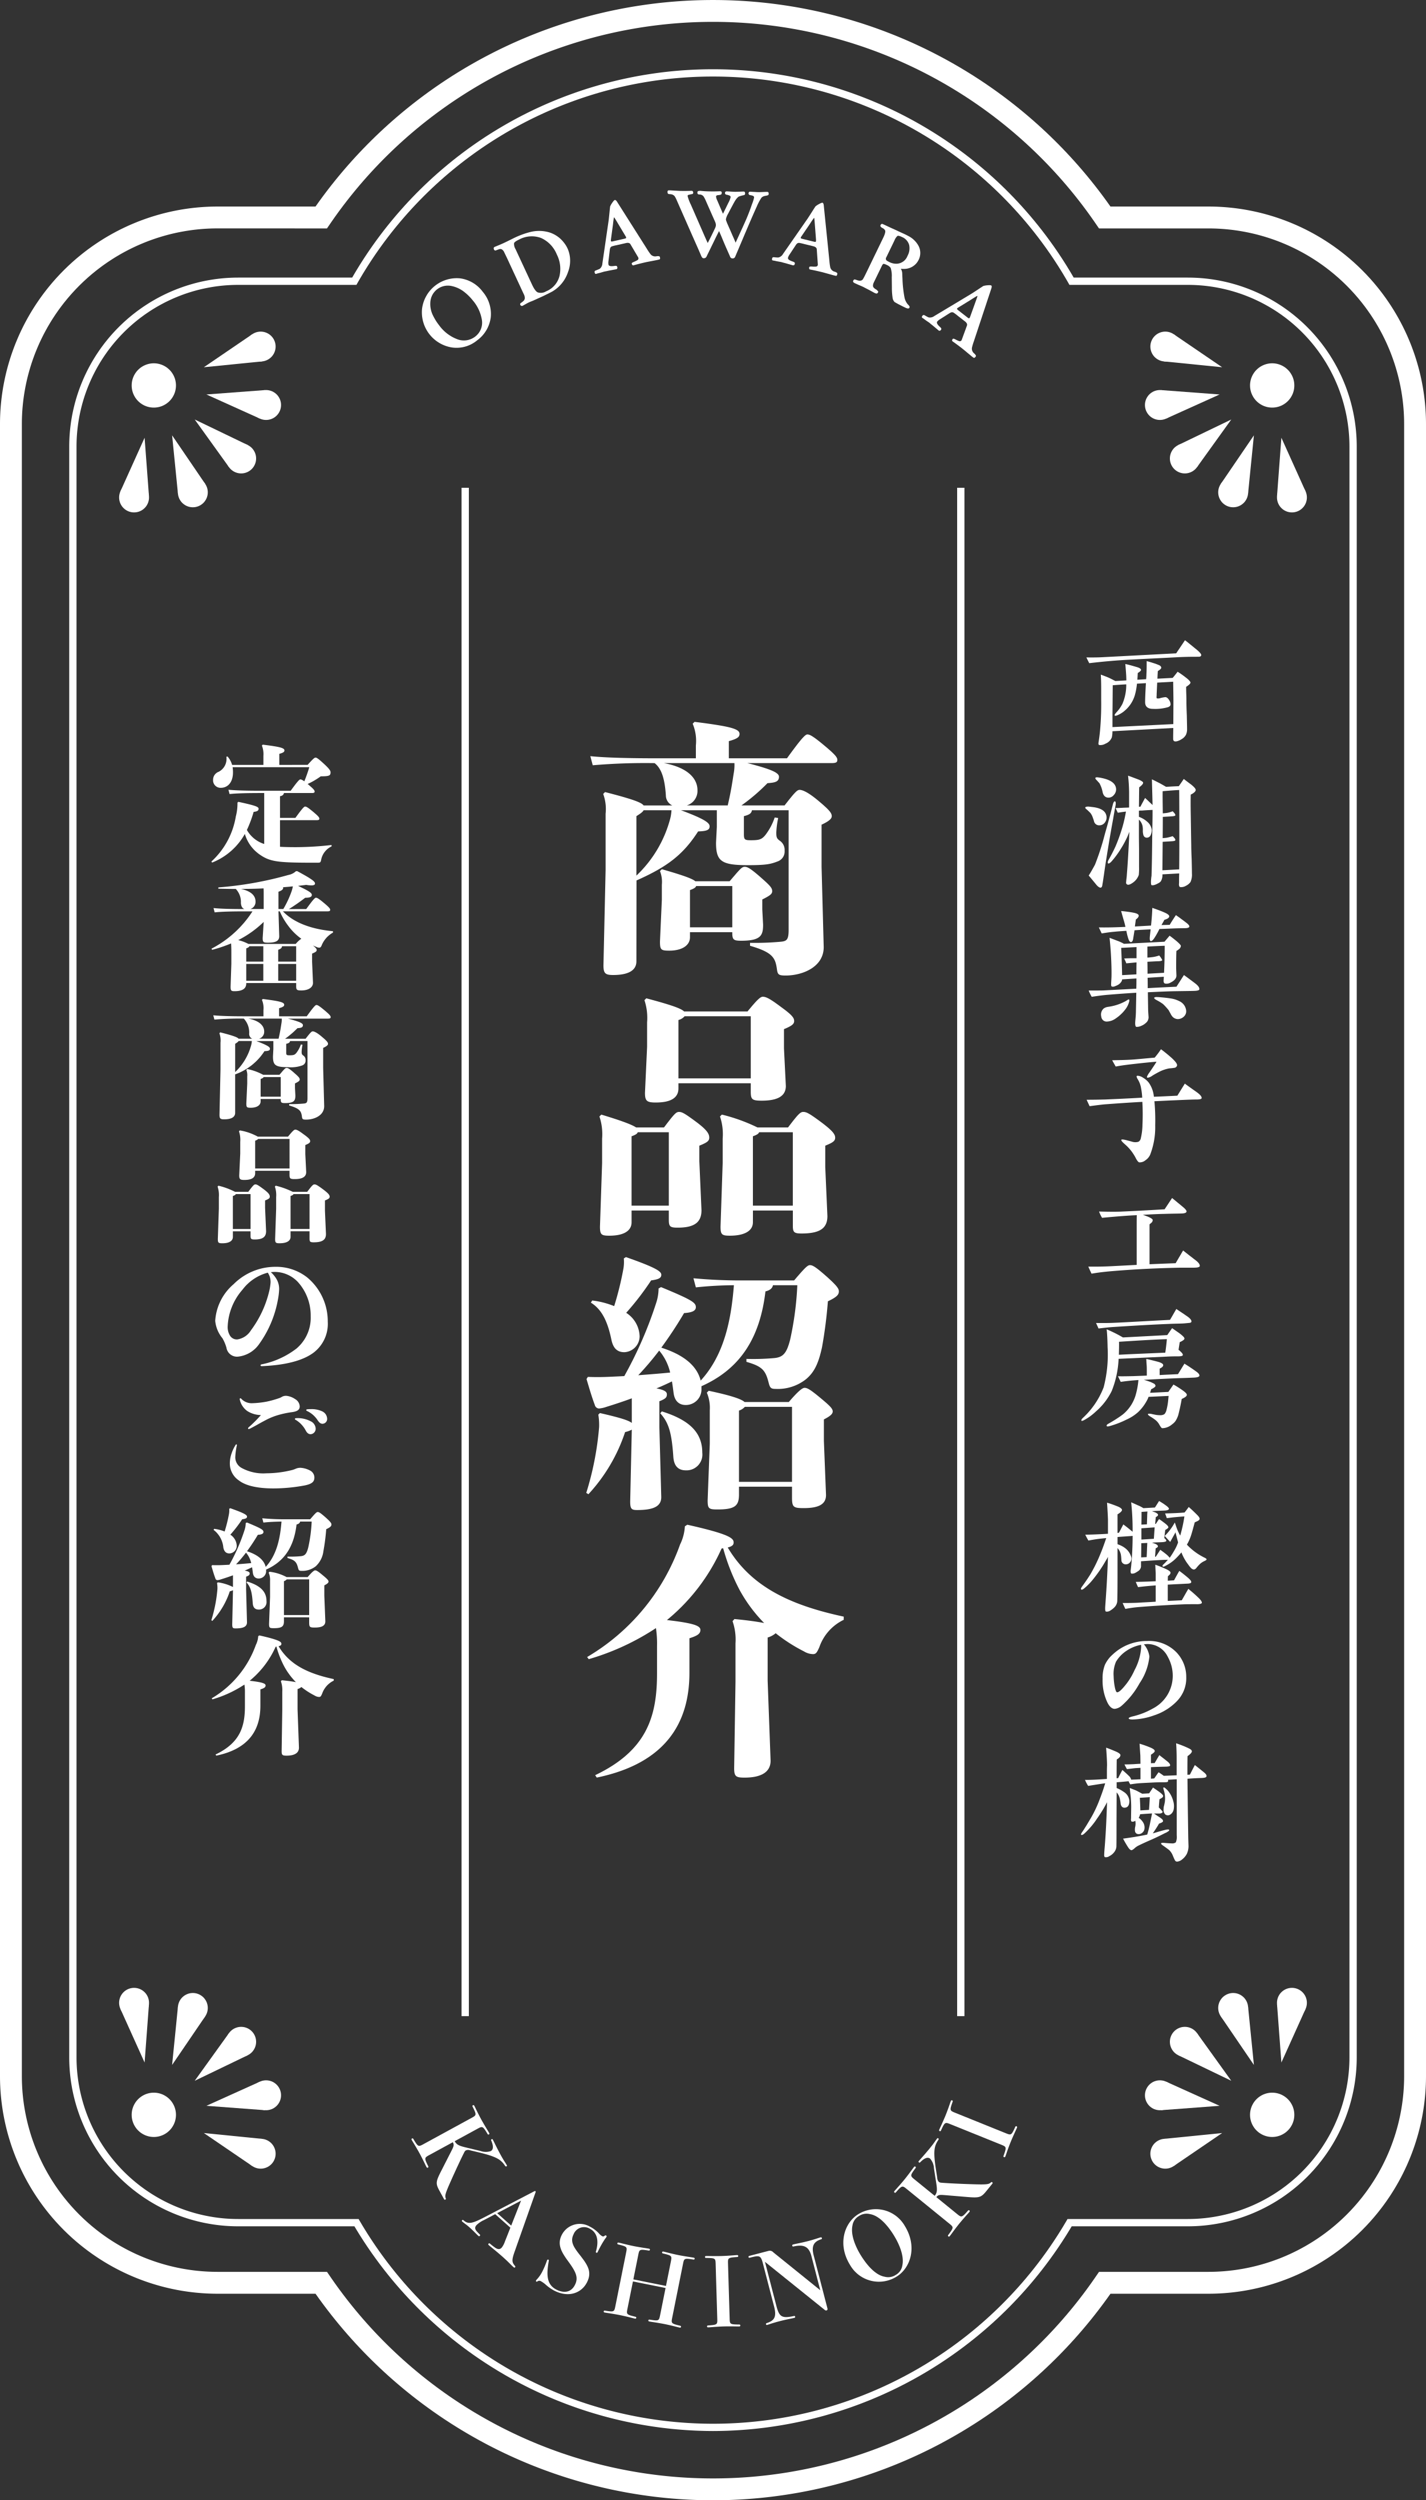
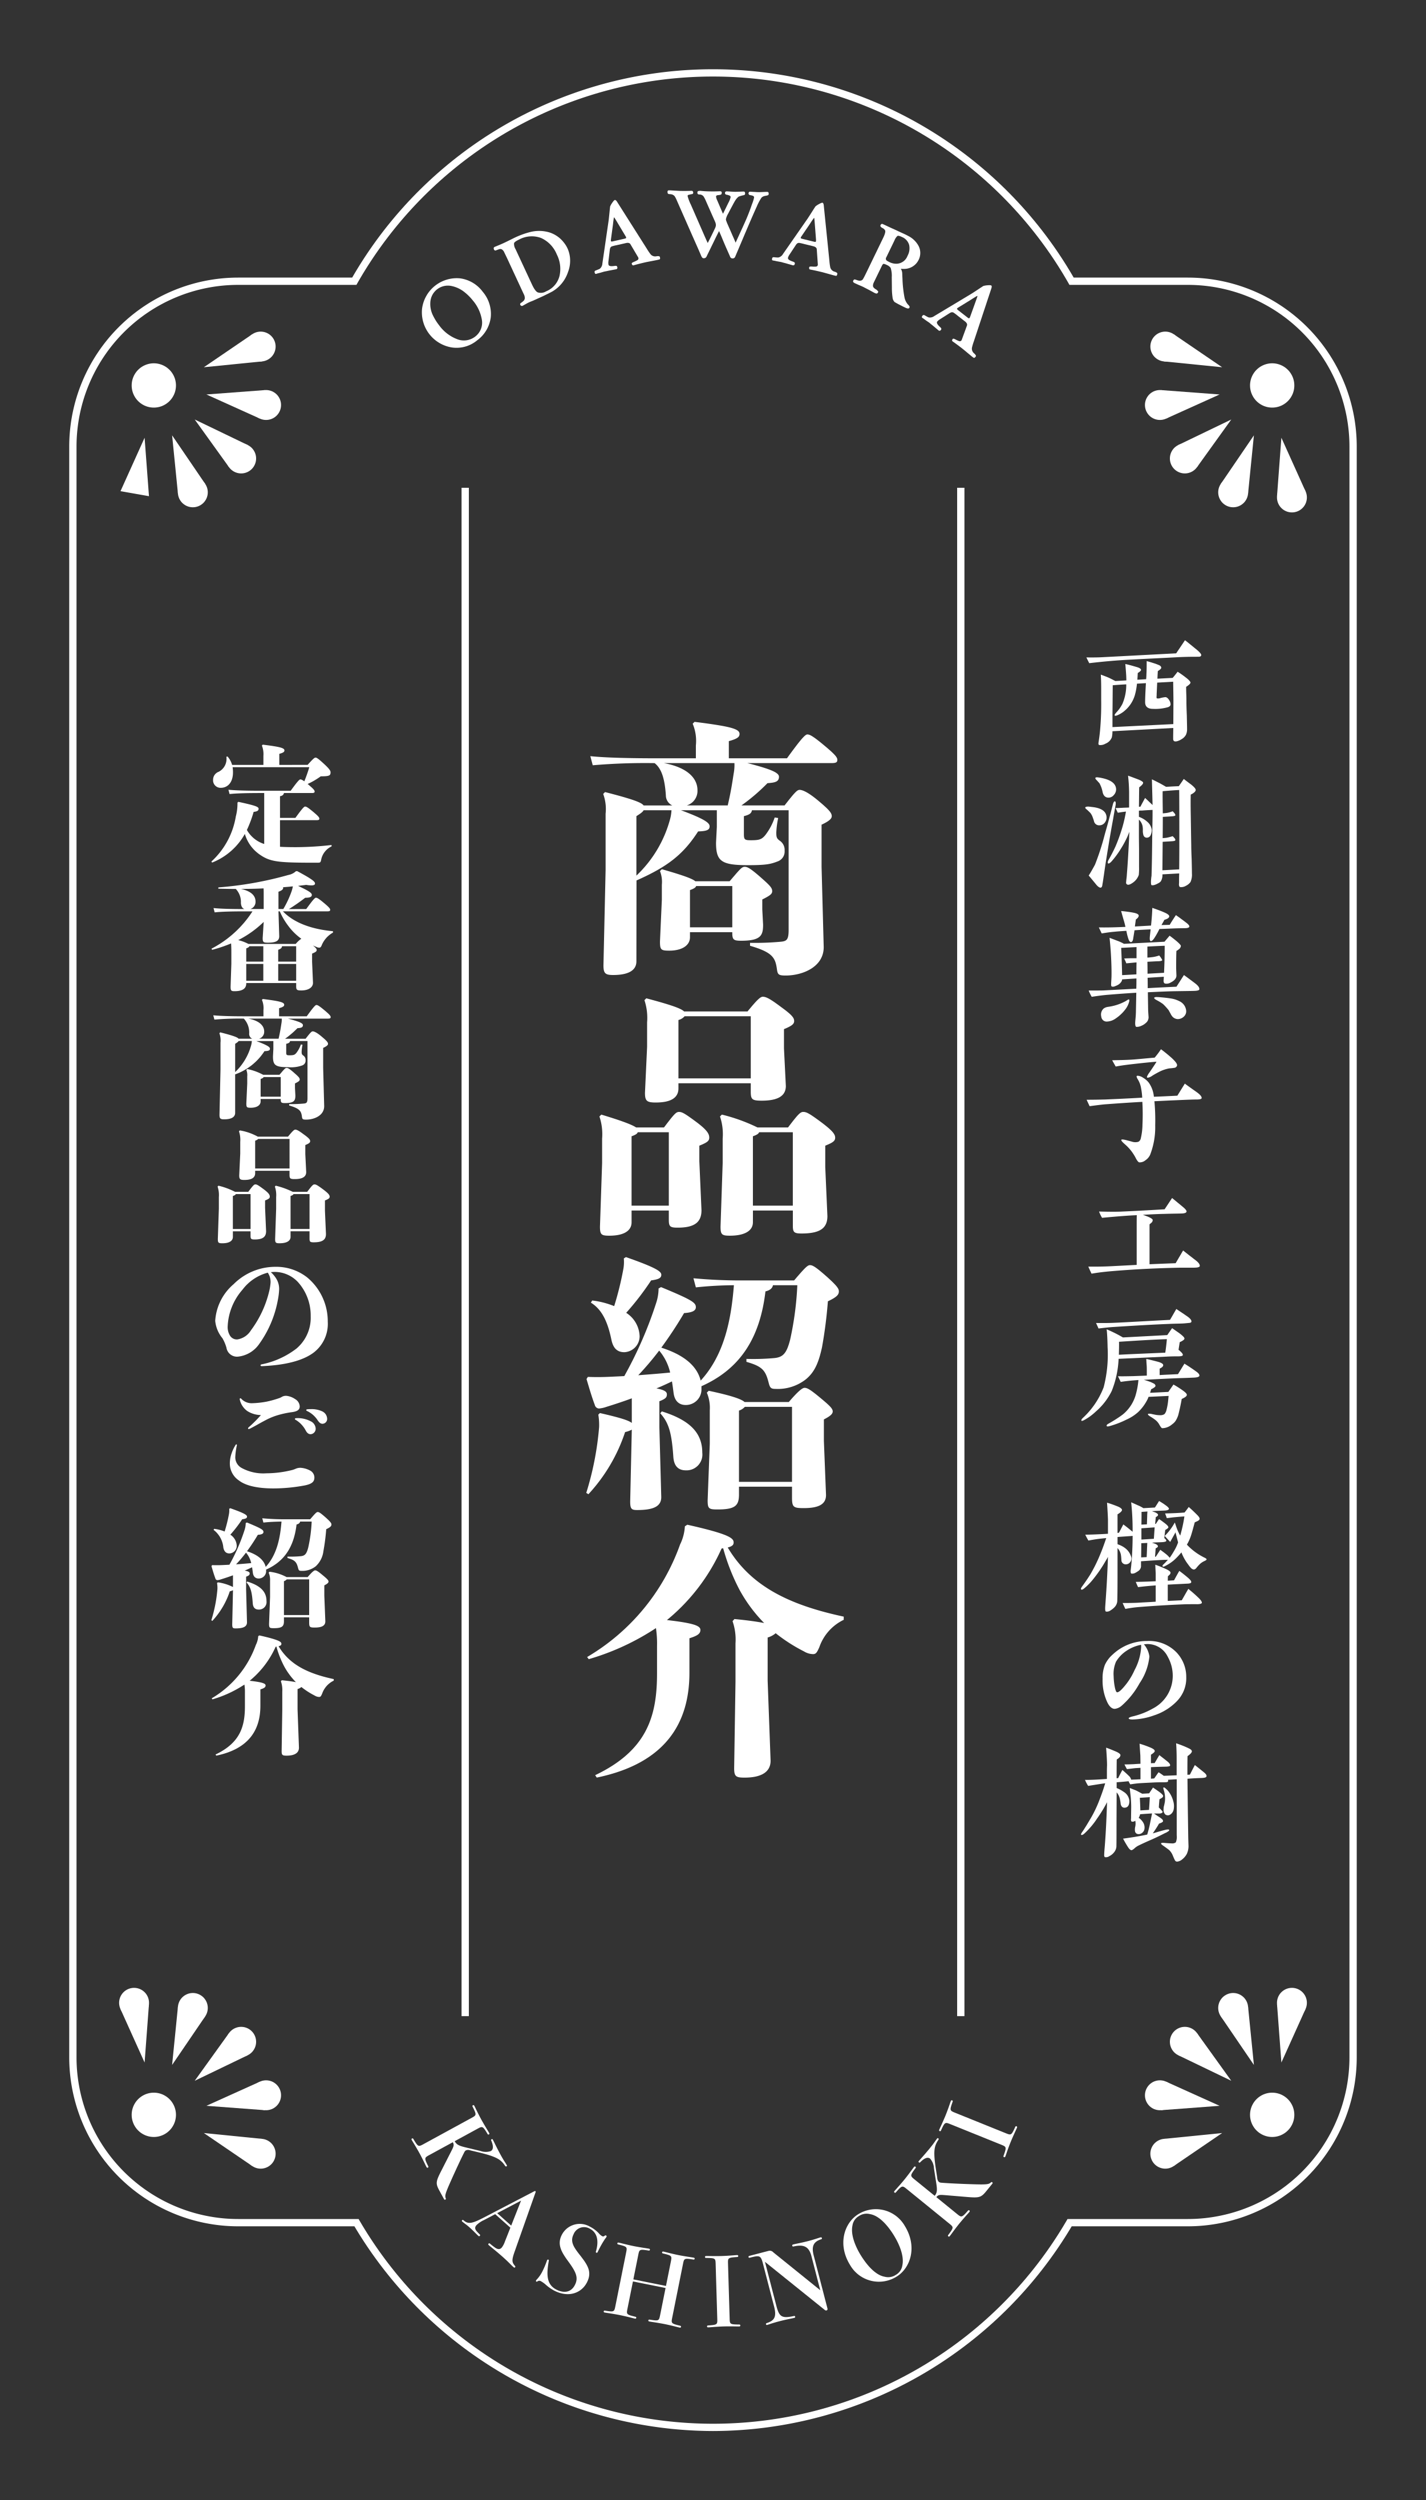
<svg xmlns="http://www.w3.org/2000/svg" id="グループ_105" data-name="グループ 105" width="223.161" height="391.2" viewBox="0 0 223.161 391.2">
  <rect x="0" y="0" width="223.161" height="391.2" fill="#333333" stroke="none" />
  <defs>
    <clipPath id="clip-path">
      <rect id="長方形_35" data-name="長方形 35" width="223.161" height="391.2" fill="none" />
    </clipPath>
  </defs>
  <g id="グループ_104" data-name="グループ 104" clip-path="url(#clip-path)">
    <path id="パス_27731" data-name="パス 27731" d="M76.8,49.647a5.269,5.269,0,0,1-2.124,3.6,5.041,5.041,0,0,1-3.929,1.123,5.576,5.576,0,0,1-4.7-6.05A5.476,5.476,0,0,1,72,43.552a5.267,5.267,0,0,1,3.546,2.1A5.342,5.342,0,0,1,76.8,49.647m-4.07-3.906a4.783,4.783,0,0,0-2.109-1,2.752,2.752,0,0,0-3.265,2.407,4.029,4.029,0,0,0,.444,2.292,8.137,8.137,0,0,0,.917,1.451,6.226,6.226,0,0,0,2.745,2.146,2.879,2.879,0,0,0,2.935-.4,2.727,2.727,0,0,0,1-2.677A6.238,6.238,0,0,0,74,47.017a7.981,7.981,0,0,0-1.269-1.276" fill="#fff" />
    <path id="パス_27732" data-name="パス 27732" d="M88.794,38.824a4.7,4.7,0,0,1,.4,1.432,4.928,4.928,0,0,1-.309,2.325,5.532,5.532,0,0,1-2.418,3.008c-.32.184-1.3.656-1.383.7-.145.067-.449.209-1.54.7-.03.014-.145.068-.355.147s-.411.175-.585.255c-.152.088-.406.224-.768.427a.261.261,0,0,1-.293.014.292.292,0,0,1-.143-.269c-.006-.049.039-.1.119-.16s.175-.116.314-.234c.1-.1.161-.146.169-.166a.783.783,0,0,0,.122-.3,1.244,1.244,0,0,0-.159-.682L79.43,40.558c-.067-.144-.229-.492-.492-1.02a1.04,1.04,0,0,0-.449-.548.59.59,0,0,0-.4.01q-.228.08-.541.2a.229.229,0,0,1-.211-.113.4.4,0,0,1-.072-.266c0-.086.055-.148.185-.209.577-.233,1.185-.48,1.828-.8.318-.148.8-.406,1.447-.709a13.1,13.1,0,0,1,2.157-.774,5.7,5.7,0,0,1,3.033.015,4.6,4.6,0,0,1,2.338,1.622,4.341,4.341,0,0,1,.54.857m-4.1-1.579a4.169,4.169,0,0,0-3.461.238q-.715.333-.787.577a1.57,1.57,0,0,0,.231.914l2.557,5.5c.344.737.646,1.16.928,1.274a1.563,1.563,0,0,0,1.31-.17,3.5,3.5,0,0,0,2.088-2.4,4.981,4.981,0,0,0-.426-3.373,4.788,4.788,0,0,0-2.44-2.561" fill="#fff" />
    <path id="パス_27733" data-name="パス 27733" d="M103.19,40.593c-.261.075-.622.142-1.077.229-.549.108-.91.174-1.112.219-.592.135-1.18.286-1.534.382-.292.083-.324.09-.355.1-.061.015-.139-.033-.19-.12a.271.271,0,0,1-.05-.218c0-.05.162-.151.463-.268a3.909,3.909,0,0,0,.454-.235.316.316,0,0,0,.086-.412L98.653,38.2c-.108-.188-.367-.245-.678-.173l-1.463.333a7.427,7.427,0,0,0-.775.192.58.58,0,0,0-.205.178,1.018,1.018,0,0,0-.1.349l-.22,1.835a1.587,1.587,0,0,0,.012.489c.05.217.328.285.836.218.113-.008.206-.03.272-.029.132,0,.2.036.234.1.1.238.054.381-.13.438-.015,0-.283.048-.832.157-.33.058-.563.112-.734.151a2.822,2.822,0,0,0-.514.116c-.246.072-.46.138-.646.18-.047.011-.157.036-.324.09a.314.314,0,0,1-.19.027c-.051,0-.08-.063-.121-.169a.306.306,0,0,1-.006-.244c.021-.054.107-.106.259-.157a.929.929,0,0,0,.18-.074,2.118,2.118,0,0,0,.371-.166,1.147,1.147,0,0,0,.389-.809l.957-6.585c.077-.525.156-1.476.255-2.334a2.884,2.884,0,0,1,.3-.543c.207-.31.366-.477.447-.479.113-.008.238.11.369.326l4.645,7.325a8.355,8.355,0,0,0,.567.837.935.935,0,0,0,.861.328c.361-.066.549-.027.589.078.073.245.055.381-.07.409m-5.326-3.7L96.5,34.619c-.075-.115-.16-.275-.284-.459-.076-.115-.1-.158-.118-.154a.942.942,0,0,0-.072.327c-.022.121-.046.305-.073.541-.011.1-.025.251-.057.471l-.281,2.077-.015.152c-.005.115.012.193.046.2a.482.482,0,0,0,.276-.014l1.821-.414c.14-.032.214-.065.238-.1a.277.277,0,0,0-.027-.191Z" fill="#fff" />
    <path id="パス_27734" data-name="パス 27734" d="M119.772,30.648a1,1,0,0,0-.6.278,7.57,7.57,0,0,0-.741,1.394c-.2.428-.928,2.06-2.14,4.93l-1.245,2.933a.407.407,0,0,1-.419.249.382.382,0,0,1-.347-.215c-.016-.047-.216-.5-.6-1.365-.093-.209-.308-.708-.631-1.479-.122-.305-.291-.707-.522-1.222-.182.364-.412.808-.66,1.329l-.942,1.934c-.066.142-.2.4-.363.744a.454.454,0,0,1-.419.249c-.176.013-.3-.116-.409-.374-.415-.981-.878-2.01-1.355-3.087L105.9,31.318a3.393,3.393,0,0,0-.341-.645.945.945,0,0,0-.442-.262,2.164,2.164,0,0,0-.32-.037c-.191,0-.3-.069-.315-.181-.06-.273.006-.4.182-.412.223,0,.542.024.973.048.414.022.718.044.909.047.287,0,.75.011,1.389-.01.256-.012.271-.012.336-.011s.143.051.188.163a.344.344,0,0,1,0,.255.293.293,0,0,1-.225.108c-.111.015-.288.06-.528.12a.182.182,0,0,0-.1.173,6.978,6.978,0,0,0,.52,1.367l1.755,4.019c.369.836.646,1.495.878,1.962.182-.364.494-.95.891-1.79l.248-.522a1.236,1.236,0,0,0,.136-.493,1.335,1.335,0,0,0-.119-.5c-.046-.112-.093-.225-.155-.353l-1.293-2.927a4.3,4.3,0,0,0-.356-.692.781.781,0,0,0-.6-.314,1.013,1.013,0,0,1-.191-.018.225.225,0,0,1-.173-.163.523.523,0,0,1,.021-.271c.033-.079.193-.125.464-.12.128.017.351.036.654.058.351.022.623.026.83.03s.686.011,1.277-.012c.272-.011.288-.011.336-.01a.221.221,0,0,1,.219.242.693.693,0,0,1-.034.176c-.018.095-.195.157-.5.184-.241.012-.353.09-.356.233a1.834,1.834,0,0,0,.183.594l.476,1.109c.185.418.308.74.431.981.363-.73.562-1.156.628-1.283l.2-.411a3.485,3.485,0,0,0,.366-.92c-.013-.145-.139-.243-.346-.293a1.268,1.268,0,0,0-.271-.069.264.264,0,0,1-.236-.147.216.216,0,0,1,0-.24.212.212,0,0,1,.193-.14c.08,0,.144,0,.479.023s.622.042.893.046c.144,0,.367-.01.7-.02.287-.011.511-.024.687-.021a.219.219,0,0,1,.141.146.444.444,0,0,1,0,.288c-.018.079-.115.126-.291.154a4.817,4.817,0,0,0-.706.213,2.352,2.352,0,0,0-.5.566c-.083.126-.23.378-.428.759-.411.76-.642,1.2-.692,1.315a2.681,2.681,0,0,0-.366.9.95.95,0,0,0,.075.3,5.387,5.387,0,0,0,.215.53l.585,1.335c.215.5.446,1,.647,1.494.447-1,.91-1.979,1.357-2.978a30.892,30.892,0,0,0,1.2-3.03,5.873,5.873,0,0,0,.337-1.08.3.3,0,0,0-.235-.26,2.358,2.358,0,0,0-.35-.085c-.143-.018-.222-.067-.253-.149a.244.244,0,0,1-.012-.238.215.215,0,0,1,.211-.157c.015,0,.27.02.8.045.176.019.368.022.591.026.144,0,.352-.01.655-.022s.511-.023.67-.02c.176.017.238.163.185.433-.017.08-.193.14-.5.183" fill="#fff" />
    <path id="パス_27735" data-name="パス 27735" d="M130.806,43.156c-.267-.049-.62-.152-1.065-.278-.539-.148-.892-.251-1.094-.3-.589-.144-1.181-.273-1.542-.344-.3-.057-.329-.065-.36-.073-.063-.014-.109-.092-.117-.192a.278.278,0,0,1,.052-.218c.028-.042.213-.062.535-.033a3.737,3.737,0,0,0,.511-.006.317.317,0,0,0,.262-.33l-.17-2.393c-.013-.215-.219-.381-.529-.458l-1.457-.357a7.906,7.906,0,0,0-.78-.174.592.592,0,0,0-.262.067.985.985,0,0,0-.246.268l-1.019,1.542a1.555,1.555,0,0,0-.207.442c-.054.217.164.4.649.57.1.042.2.065.255.1.118.061.167.123.168.189-.014.259-.122.364-.312.334-.016,0-.276-.084-.814-.232-.322-.1-.554-.153-.725-.195a2.872,2.872,0,0,0-.511-.125c-.252-.045-.473-.083-.659-.129-.047-.01-.155-.038-.329-.063a.323.323,0,0,1-.183-.062c-.043-.027-.043-.092-.032-.205a.3.3,0,0,1,.1-.22c.043-.04.144-.048.3-.026a.873.873,0,0,0,.194.015,2.091,2.091,0,0,0,.406.017,1.143,1.143,0,0,0,.71-.548l3.8-5.461c.3-.435.8-1.25,1.272-1.973a2.971,2.971,0,0,1,.514-.351c.324-.183.541-.261.614-.227.1.042.164.2.184.456l.876,8.629a8.117,8.117,0,0,0,.133,1,.934.934,0,0,0,.622.678c.353.1.5.223.493.335-.044.251-.122.365-.246.334M127.7,37.464l-.205-2.646c-.017-.136-.022-.318-.049-.539-.017-.135-.02-.185-.036-.189s-.085.077-.212.26c-.073.1-.177.253-.308.451-.053.085-.134.213-.26.4l-1.181,1.733-.081.128c-.058.1-.076.178-.049.2.023.039.112.077.252.111l1.814.445c.139.034.22.038.259.014.02-.011.05-.07.061-.182Z" fill="#fff" />
    <path id="パス_27736" data-name="パス 27736" d="M141.533,48.068c-.172-.083-.4-.194-.7-.355q-.347-.168-.841-.46a1.22,1.22,0,0,1-.317-.739,10.227,10.227,0,0,1-.1-1.54l-.02-1.6a4,4,0,0,0-.175-1.468,1.413,1.413,0,0,0-.555-.429,2.782,2.782,0,0,0-.337-.145.63.63,0,0,0-.243-.047c-.065.021-.155.138-.26.352l-1.28,2.642c-.117.316-.122.544,0,.692a1.293,1.293,0,0,0,.426.331,1.814,1.814,0,0,1,.3.3c.022.064-.013.136-.076.23a.242.242,0,0,1-.242.095,1.78,1.78,0,0,1-.408-.18c-.267-.147-.6-.328-1.027-.551l-.554-.286c-.2-.1-.466-.208-.775-.34l-.581-.264c-.158-.077-.23-.147-.253-.212a.276.276,0,0,1,.047-.243c.064-.092.12-.136.17-.13a1.536,1.536,0,0,1,.359.1c.451.165.771.126.954-.141.077-.122.23-.4.432-.818l2.713-5.6c.307-.631.416-1.039.314-1.23a.946.946,0,0,0-.411-.359.726.726,0,0,1-.311-.275.308.308,0,0,1,.139-.323.172.172,0,0,1,.207-.024c.337.146.84.389,1.521.7.266.11.768.354,1.536.708.423.187.725.334.919.445a3.74,3.74,0,0,1,1.58,1.458,2.391,2.391,0,0,1,.065,2.318,2.5,2.5,0,0,1-2.145,1.39,3.614,3.614,0,0,1-.628-.021,1.571,1.571,0,0,1,.215.654c.009.164.013.45.039.835a18.815,18.815,0,0,0,.323,3.028,2.409,2.409,0,0,0,.527,1.071,1.416,1.416,0,0,1,.218.247.24.24,0,0,1-.039.336c-.1.094-.342.047-.723-.155m.75-9.707A1.909,1.909,0,0,0,141.19,37.1c-.387-.187-.624-.249-.745-.183a1.851,1.851,0,0,0-.469.712l-1.28,2.642a.377.377,0,0,0,.128.541,3.631,3.631,0,0,0,.409.216,2.346,2.346,0,0,0,1.11.236,1.887,1.887,0,0,0,1.682-1.241,2.427,2.427,0,0,0,.258-1.666" fill="#fff" />
    <path id="パス_27737" data-name="パス 27737" d="M152.348,55.964c-.225-.154-.5-.393-.86-.69-.43-.356-.709-.594-.874-.722-.478-.372-.966-.733-1.265-.946-.249-.173-.275-.193-.3-.213a.2.2,0,0,1-.027-.224.268.268,0,0,1,.136-.176c.042-.028.22.029.5.188a3.935,3.935,0,0,0,.469.2.317.317,0,0,0,.374-.194l.824-2.252c.078-.2-.043-.438-.295-.634l-1.183-.922a7.53,7.53,0,0,0-.639-.478.6.6,0,0,0-.267-.047,1.013,1.013,0,0,0-.335.144l-1.56.99a1.546,1.546,0,0,0-.37.319c-.138.175-.015.433.358.786.079.081.155.139.195.191.082.1.1.181.076.241-.119.231-.261.283-.422.177-.013-.01-.217-.188-.647-.545-.255-.219-.444-.365-.582-.474a2.884,2.884,0,0,0-.416-.324c-.211-.143-.4-.268-.548-.386a3.253,3.253,0,0,0-.275-.194.309.309,0,0,1-.14-.13c-.029-.042,0-.1.054-.2a.3.3,0,0,1,.185-.159c.055-.019.15.015.286.1a.948.948,0,0,0,.17.092,2.1,2.1,0,0,0,.364.183,1.146,1.146,0,0,0,.872-.211l5.705-3.425c.455-.272,1.242-.813,1.968-1.279a2.869,2.869,0,0,1,.612-.11c.371-.035.6-.018.654.044.078.082.065.253-.019.492L152.4,53.41a8.1,8.1,0,0,0-.289.969.932.932,0,0,0,.29.874c.279.238.369.409.313.507-.144.211-.261.282-.361.2m-.506-6.465.9-2.5c.04-.131.11-.3.174-.511.041-.131.058-.178.045-.188a.987.987,0,0,0-.3.151c-.1.059-.264.158-.464.285-.084.056-.21.14-.4.254l-1.786,1.1-.126.084c-.094.068-.142.131-.127.163s.071.116.185.205l1.472,1.147c.114.089.186.125.231.12.022,0,.074-.043.131-.141Z" fill="#fff" />
-     <path id="パス_27738" data-name="パス 27738" d="M111.58,391.2a76.068,76.068,0,0,1-62.2-32.316H34.025A34.063,34.063,0,0,1,0,324.86V66.34A34.063,34.063,0,0,1,34.025,32.315H49.379a76.022,76.022,0,0,1,124.4,0h15.354A34.064,34.064,0,0,1,223.161,66.34V324.86a34.063,34.063,0,0,1-34.025,34.024H173.782a76.071,76.071,0,0,1-62.2,32.316M34.025,35.735A30.639,30.639,0,0,0,3.42,66.34V324.86a30.639,30.639,0,0,0,30.605,30.6H51.172l.51.743a72.6,72.6,0,0,0,119.8,0l.51-.743h17.148a30.64,30.64,0,0,0,30.6-30.6V66.34a30.64,30.64,0,0,0-30.6-30.6H171.988l-.51-.742a72.6,72.6,0,0,0-119.8,0l-.51.742Z" fill="#fff" />
    <path id="パス_27739" data-name="パス 27739" d="M187.063,102.759c-.924,0-1.93.021-3.017.083-2.278.123-4.536.225-6.794.348-2.606.123-4.884.349-6.793.574l-.451-.9c.656,0,1.519.021,2.606-.041l11.453-.6c.307-.471.779-1.149,1.375-2.051.184.123.8.635,1.887,1.518.431.369.658.636.658.8,0,.143-.123.267-.371.267Zm-1.437,4.7c0,.225,0,.6.021,1.149s.02.944.02,1.17q0,.708.062,2.155c.02.964.041,1.683.041,2.155a2.028,2.028,0,0,1-.185.9,1.807,1.807,0,0,1-.657.656,2.445,2.445,0,0,1-.718.329q-.617.155-.616-.37v-.431l.02-1.272-9.522.513a4.156,4.156,0,0,1-.1.965,1.749,1.749,0,0,1-1.005.985,1.547,1.547,0,0,1-.965.205c-.082-.021-.123-.1-.123-.287.061-.431.165-1.067.247-1.909a46.345,46.345,0,0,0,.184-4.884v-1.7c0-.882-.02-1.621-.061-2.237.39.144.779.288,1.17.452.225.1.6.287,1.107.553l1.725-.1-.021-.656c0-.082-.041-.719-.143-1.91.389.082.943.227,1.7.453a2.84,2.84,0,0,1,.472.164c.184.1.266.184.287.287.021.123-.164.287-.513.512-.021.432-.041.781-.062,1.047l1.375-.082c.021-.266.041-.492.041-.718.041-.759.041-1.477.041-2.114.267.062.74.205,1.375.41.329.123.535.206.617.247.184.1.287.226.287.37.02.123-.164.307-.534.533-.021.329-.041.719-.062,1.19l2.381-.123c.1-.1.35-.41.78-.965a15.161,15.161,0,0,1,1.334.945c.451.348.677.616.677.759s-.226.37-.677.657m-1.991,2.237c0-.739-.021-1.744-.041-3.037-.554.041-1.375.082-2.5.143l-.082,1.745a4.092,4.092,0,0,1-.02.451c0,.143,0,.247.061.267a1.131,1.131,0,0,0,.391,0,4.63,4.63,0,0,1,.861-.185c.226-.041.432.123.616.39a1.3,1.3,0,0,1,.267.718c0,.2-.123.349-.39.452a7.222,7.222,0,0,1-2.36.267q-1.231,0-1.232-1.047c0-.554.041-1.56.123-2.976l-1.4.083a10.046,10.046,0,0,1-.328,1.785,5.063,5.063,0,0,1-1.539,2.4,4.35,4.35,0,0,1-1.068.7c-.307.145-.493.186-.554.083-.041-.061.041-.226.247-.452a5.792,5.792,0,0,0,.964-1.354,7.474,7.474,0,0,0,.6-3.058c-.739.041-1.436.082-2.114.144l-.02,2.319c0,.759-.021,1.662-.021,2.668v1.559l9.522-.471Z" fill="#fff" />
    <path id="パス_27740" data-name="パス 27740" d="M172.9,128.7a1.039,1.039,0,0,1-.841.431.815.815,0,0,1-.862-.677c-.1-.328-.184-.554-.225-.657a2.191,2.191,0,0,0-.35-.616c-.144-.143-.308-.307-.513-.492-.225-.165-.307-.288-.266-.35.02-.082.164-.123.41-.143.061,0,.266.02.575.061,1.5.144,2.257.658,2.339,1.54a1.266,1.266,0,0,1-.267.9m1.314-.636c-.287,1.519-.472,2.648-.6,3.365-.185,1.17-.514,3.018-.862,5.5-.062.391-.123.883-.226,1.437a1.254,1.254,0,0,1-.061.308.352.352,0,0,1-.164.206c-.206.061-.514-.144-.9-.658-.225-.266-.553-.676-1.026-1.231.246-.369.575-.943.985-1.7a39.54,39.54,0,0,0,1.478-4.535c.164-.617.451-1.56.78-2.832.123-.432.287-1.068.513-1.951.1-.43.225-.615.348-.594.123.041.164.246.1.635-.062.308-.185.986-.369,2.053m.082-3.653a1.062,1.062,0,0,1-.862.389c-.472-.02-.759-.328-.882-.881a4.468,4.468,0,0,0-.493-1.376c-.062-.062-.185-.205-.39-.431-.226-.205-.287-.349-.226-.431.062-.061.205-.082.451-.041a4.9,4.9,0,0,1,.576.1c1.436.307,2.174.883,2.2,1.764a1.313,1.313,0,0,1-.37.9m12.047-.082q-.031,1.139,0,2.893c.02,1.068.041,2.771.082,5.111q0,.615.062,2.093c.021.882.041,1.642.041,2.237a2.8,2.8,0,0,1-.226,1.354,2.006,2.006,0,0,1-.739.6,1.434,1.434,0,0,1-.862.185c-.123-.021-.185-.144-.205-.411a4.611,4.611,0,0,0,.02-.575c0-.164,0-.554.021-1.149l-2.627.143a1.848,1.848,0,0,1-.246,1.088,1.268,1.268,0,0,1-.451.328,2.548,2.548,0,0,1-.493.227,1.087,1.087,0,0,1-.472.061c-.082-.02-.123-.144-.123-.349a3.135,3.135,0,0,1,.02-.6,4.975,4.975,0,0,1,.062-.513c.061-1.868.082-3.653.1-5.4,0-.574.021-1.457.041-2.668.021-.964.021-1.724.021-2.257-.349.021-.9.041-1.621.1-.123,0-.288,0-.514.02v.964a3.92,3.92,0,0,1,1.293.76,1.981,1.981,0,0,1,.719,1.313,1.883,1.883,0,0,1-.164.76.647.647,0,0,1-.6.431.547.547,0,0,1-.533-.369,2.369,2.369,0,0,1-.1-.781,3.052,3.052,0,0,0-.061-.738,2,2,0,0,0-.555-.944v2.36c0,1.046.021,1.826.021,2.339v2.709a9.588,9.588,0,0,1-.041,1.252,2.437,2.437,0,0,1-.9,1.19c-.37.267-.657.391-.862.329a.316.316,0,0,1-.226-.308c0-.041.021-.205.041-.472.021-.164.062-.451.083-.842.143-1.764.246-3.632.348-5.623,0-.184.021-.533.041-1.026-.1.266-.205.514-.287.719a15.651,15.651,0,0,1-1.026,1.908,14.373,14.373,0,0,1-1.457,1.991c-.267.287-.452.39-.554.328s-.082-.287.123-.636c.369-.657.738-1.355,1.066-2.093a28.015,28.015,0,0,0,1.047-2.935,21.028,21.028,0,0,0,.555-2.442c-.391.041-.821.1-1.272.184l-.35-.739c.35,0,.719-.02,1.129-.041.308-.02.637-.02.985-.041v-2.38a24.853,24.853,0,0,0-.164-2.606c.472.164.944.348,1.437.533.616.225.923.431.923.574,0,.186-.205.411-.616.719-.02.8-.02,1.826-.041,3.037h.226c.144-.267.39-.738.739-1.375q.4.369,1.17,1.108l-.041-1.641c-.021-.74-.041-1.539-.062-2.381.349.164.718.349,1.15.574.246.124.6.329,1.066.6.7-.041,1.356-.082,1.991-.1.1-.143.37-.513.781-1.129.348.267.718.554,1.087.822.554.43.8.738.78.923-.041.246-.308.472-.78.7m-1.806-.719q-.77.031-2.586.185c-.02.6,0,1.745.021,3.468.246-.02.451-.041.595-.061a3.9,3.9,0,0,0,.944-.267c.061.062.164.164.287.308.124.164.165.287.124.348-.041.082-.247.123-.616.144-.247.021-.7.041-1.334.082,0,.432,0,1.54-.021,3.325.267-.02.472-.041.616-.061a8.337,8.337,0,0,0,.944-.246c.329.307.472.512.411.656-.041.082-.247.123-.637.143-.246.021-.7.041-1.334.082l-.041,4.455,2.627-.144c.021-2.094.021-3.51.021-4.27,0-3.3,0-6.012-.021-8.147" fill="#fff" />
    <path id="パス_27741" data-name="パス 27741" d="M186.694,155.045l-2.75.041c-1.355.021-2.792.1-4.311.164l.041,2.668c0,.144.021.492.062,1.088a1.167,1.167,0,0,1-.247.882,2.449,2.449,0,0,1-.881.616,1.677,1.677,0,0,1-.781.164c-.143-.041-.205-.328-.164-.862.021-.308.082-.759.1-1.4l.061-3.078c-1.764.1-3.284.226-4.556.328-.7.062-1.5.164-2.421.308a7.006,7.006,0,0,1-.473-.984c1.416,0,2.237,0,2.442-.021l5.008-.267c.021-.534.021-1.067.021-1.6l-2.237.143a.828.828,0,0,1-.185.453,1.617,1.617,0,0,1-.431.389,2.816,2.816,0,0,1-.493.226.755.755,0,0,1-.492.061c-.082-.041-.123-.143-.123-.287,0-.389.061-1.006.061-1.375.021-1.149-.041-2.668-.123-3.9-.061-.822-.123-1.519-.184-2.073.143.062.553.206,1.231.472a6.332,6.332,0,0,1,1.026.472c2.73-.144,4.843-.246,6.341-.328l.8-.945c1.17.863,1.744,1.4,1.765,1.6a.737.737,0,0,1-.328.534,1.83,1.83,0,0,1-.369.246c-.021.308-.041,1.17-.041,2.586,0,.267.02.7.041,1.273,0,.41-.288.78-.863,1.067a1.25,1.25,0,0,1-.9.185c-.185-.041-.267-.226-.246-.534.02-.1.02-.267.041-.534l-2.545.164c.02.555.02,1.088.02,1.621,1.705-.1,3.2-.164,4.5-.225l1.17-1.826c.143.1.738.533,1.744,1.293.512.389.717.717.656.964-.021.144-.349.226-.984.226m-1.314-9.811q-.956,0-2.34.062l-1.6.062a12.873,12.873,0,0,1-.74,1.334c-.266.431-.492.6-.635.554-.123-.041-.165-.266-.123-.7,0-.041.041-.41.123-1.129-.924.041-1.766.083-2.525.145-.041.307-.123.779-.225,1.416-.063.287-.186.43-.329.43s-.267-.143-.37-.41a8.148,8.148,0,0,1-.348-1.354c-.637.041-1.273.082-1.868.143-.493.041-1.15.123-1.991.267l-.452-.945c1.047.021,2.443,0,4.167-.082-.082-.369-.164-.7-.247-.964s-.225-.78-.431-1.519c.658.062,1.314.144,1.951.267q.768.154.8.431c.021.205-.143.41-.451.636-.02.226-.082.575-.143,1.088l2.524-.144c.123-1.19.185-2.114.2-2.77.821.287,1.437.513,1.847.7q.8.34.8.616c0,.226-.246.41-.76.554-.062.144-.226.411-.451.821.512-.02.944-.02,1.293-.041.184-.328.512-.842.965-1.518.41.287.984.7,1.7,1.252.328.266.451.471.389.594-.082.144-.328.2-.738.2m-8.7,11.617a3.516,3.516,0,0,1-.533,1.047,6.3,6.3,0,0,1-1.561,1.477,2.521,2.521,0,0,1-1.4.472.841.841,0,0,1-.575-.226.881.881,0,0,1-.266-.574,1.26,1.26,0,0,1,.389-1.252,1.525,1.525,0,0,1,.637-.246,7.912,7.912,0,0,0,2.072-.555c.329-.143.576-.266.76-.369.267-.184.431-.266.472-.246.082.062.1.205,0,.472m1.19-6.916v-1.744l-2.4.123c.082,1.785.123,3.2.144,4.268l2.237-.123c0-.473,0-1.088.02-1.868-.348.02-.882.082-1.6.144-.062-.185-.185-.452-.329-.759.329-.021.8-.041,1.437-.041Zm1.7-1.826v1.723a3.923,3.923,0,0,0,.514-.041,5.1,5.1,0,0,0,1.334-.287,3.323,3.323,0,0,1,.472.7c0,.144-.205.185-.636.205-.288,0-.842.041-1.684.082.021.637.021,1.252.021,1.869l2.586-.144c.061-1.293.1-2.709.1-4.229q-1.014.032-2.709.125m5.686,10.979a1.374,1.374,0,0,1-.944.369,1.174,1.174,0,0,1-.76-.328,1.761,1.761,0,0,1-.349-.513l-.307-.554a9.357,9.357,0,0,0-.883-.965,8.177,8.177,0,0,0-1.006-.615c-.267-.144-.39-.267-.369-.349s.164-.144.451-.123c.268,0,.637.041,1.088.082.575.061.985.123,1.231.164a4.166,4.166,0,0,1,1.15.39,1.825,1.825,0,0,1,1.088,1.539,1.118,1.118,0,0,1-.39.9" fill="#fff" />
    <path id="パス_27742" data-name="パス 27742" d="M186.96,172.034q-.461,0-3.2.123c-.677.021-1.724.082-3.1.145a32.346,32.346,0,0,1,.123,3.775,11.937,11.937,0,0,1-.8,4.618,2.039,2.039,0,0,1-.7.822,1.4,1.4,0,0,1-1,.348c-.144-.02-.37-.307-.6-.78a7.25,7.25,0,0,0-1.088-1.518,6.961,6.961,0,0,0-.533-.513c-.432-.37-.637-.616-.575-.719.041-.082.307-.061.8.062.205.061.492.123.841.225a1.707,1.707,0,0,0,1.026.021.76.76,0,0,0,.37-.513,9.852,9.852,0,0,0,.267-2.2,34.186,34.186,0,0,0-.02-3.53c-1.827.1-3.7.226-5.624.37-.39.02-1.273.123-2.627.307l-.472-1.006c1.088,0,2.053-.02,2.894-.041,1.416-.061,3.366-.143,5.808-.287a10.614,10.614,0,0,0-.164-1.416,3.984,3.984,0,0,0-.555-1.5,1.194,1.194,0,0,1-.164-.39c0-.082.062-.124.164-.124a1.685,1.685,0,0,1,.883.33,3.2,3.2,0,0,1,.882.779,4.516,4.516,0,0,1,.78,2.176c.8-.021,2.033-.082,3.674-.164l1.17-1.889c.41.309,1.047.76,1.888,1.354q.8.587.739.924c-.02.164-.391.226-1.088.205m-3.243-4.945c-.246.041-.492.062-.759.082a5.923,5.923,0,0,0-1.334.431,13.493,13.493,0,0,0-1.334.739,1.575,1.575,0,0,1-.657.287c-.1,0-.144-.041-.144-.143a2.933,2.933,0,0,1,.411-.7c.472-.7.841-1.231,1.088-1.662-.841.062-2.052.185-3.673.369-1.088.123-1.992.246-2.71.39-.021-.041-.205-.349-.554-.984.616-.021,1.539-.021,2.77-.082.883-.041,2.176-.186,3.879-.33a13.056,13.056,0,0,0,.986-1.313c.615.452,1.149.9,1.621,1.313.678.617.985,1.047.883,1.273a.5.5,0,0,1-.473.329" fill="#fff" />
    <path id="パス_27743" data-name="パス 27743" d="M186.939,198.342c-.678.021-1.724-.021-3.1.021-3.982.1-7.286.307-9.933.533-1.15.1-2.176.225-3.078.389-.123-.225-.288-.594-.514-1.107.8,0,1.991.02,3.571-.062l4-.206v-4.924c0-2.053,0-2.668.021-2.854-1.211.042-3.037.186-5.439.411a5.572,5.572,0,0,1-.472-.985c1.54.041,2.627.041,3.284.02,1.928-.082,4.248-.205,6.977-.369l1.17-1.765,1.642,1.354c.452.37.657.637.616.78-.041.185-.287.267-.719.287-.594.021-1.5.021-2.709.062-1.088.02-2.236.082-3.406.144,1.046.349,1.56.636,1.539.821a.521.521,0,0,1-.164.389c-.1.1-.226.185-.329.289v6.238c.924-.041,2.278-.1,4.085-.164l1.169-1.99q.648.522,1.971,1.539c.451.348.656.635.635.9-.02.143-.287.246-.82.246" fill="#fff" />
    <path id="パス_27744" data-name="パス 27744" d="M184.62,210l-.185,1.19a5.13,5.13,0,0,1,.431.39c.185.184.267.328.226.471-.021.1-.267.165-.718.165-.39,0-.985,0-1.765.041l-7.553.349a15.293,15.293,0,0,1-1.067,5.008,10.175,10.175,0,0,1-2.524,3.262,8.512,8.512,0,0,1-1.765,1.293c-.267.144-.411.185-.452.123-.062-.082,0-.225.185-.41a12.764,12.764,0,0,0,3.284-4.823,20.393,20.393,0,0,0,.616-6.26c-.022-1.128-.063-2.072-.145-2.811a20.957,20.957,0,0,1,2.545,1.272l6.938-.369.759-1.088c.369.267.739.514,1.087.76.554.41.842.7.842.861.021.144-.226.35-.739.576m1.519-3.017-.636.061c-.575.062-1.437.041-2.586.1-2.525.1-5.377.267-8.559.472-.677.041-1.477.123-2.442.246l-.39-.862c.637,0,1.5.021,2.586-.02,2.012-.083,5.008-.268,8.989-.473.164-.266.493-.841.986-1.7.43.287,1.025.677,1.764,1.191.431.307.617.574.6.758,0,.123-.1.206-.307.227m.78,8.558c-.555.02-1.334.061-2.3.082-1.7.061-3.571.164-5.623.266.513.144.841.268,1.026.329.267.123.451.205.554.267a.438.438,0,0,1,.246.328q.031.216-.677.554c-.041.144-.1.329-.164.554.821-.041,1.765-.082,2.853-.143.164-.226.43-.616.8-1.15a14.97,14.97,0,0,1,1.457.924c.431.308.657.533.636.718s-.287.39-.8.616c-.1.6-.267,1.437-.534,2.5a4.022,4.022,0,0,1-.348.8,2.015,2.015,0,0,1-.637.678,2.348,2.348,0,0,1-1.539.594c-.1-.02-.246-.2-.431-.533a2.5,2.5,0,0,0-.513-.657,7.113,7.113,0,0,0-.882-.615c-.309-.185-.432-.309-.391-.411.021-.062.205-.062.514-.021.143.041.369.082.677.144a3.913,3.913,0,0,0,.7.062,1.17,1.17,0,0,0,.677-.165,1.446,1.446,0,0,0,.329-.677,9.473,9.473,0,0,0,.266-1.559l.062-.616-3.141.143a3.627,3.627,0,0,1-.246.555,7.064,7.064,0,0,1-1.4,1.847,6.992,6.992,0,0,1-1.827,1.169,14.57,14.57,0,0,1-2.688,1.027c-.226.061-.37.041-.391-.041-.041-.1.041-.226.227-.328a21.6,21.6,0,0,0,2.257-1.438,6.143,6.143,0,0,0,2.011-2.934,12.057,12.057,0,0,0,.472-2.484c-1.026.062-1.949.164-2.77.288l-.431-.883c.738.021,1.56,0,2.463-.02.451-.021,1.128-.041,2.052-.082,0-.78,0-1.314-.021-1.58-.02-.227-.041-.555-.061-1.027.492.1,1.067.247,1.7.411s.944.348.944.554c.021.185-.164.369-.554.554v1.006c.636-.041,1.6-.082,2.873-.144l1.006-1.642c.431.267,1.087.677,1.929,1.293.308.226.451.452.41.616-.041.143-.308.246-.779.267m-11.8-5.6c.021.431,0,1.108-.021,2.031,1.047-.061,3.468-.164,7.265-.328.1-.677.186-1.375.247-2.114-1.54.041-4.022.185-7.491.411" fill="#fff" />
    <path id="パス_27745" data-name="パス 27745" d="M188.54,244.222a2.789,2.789,0,0,0-.7.432,6,6,0,0,0-.617.676.607.607,0,0,1-.389.247.787.787,0,0,1-.493-.288,4.386,4.386,0,0,1-.39-.492,7.441,7.441,0,0,1-1.067-1.909,11.164,11.164,0,0,1-1.17,1.231,6.879,6.879,0,0,1-1.293.863c-.246.143-.411.184-.472.1-.062-.061-.021-.184.144-.328a6.952,6.952,0,0,0,.677-.719,2.594,2.594,0,0,1-.513.021c-.493.02-1.724.082-3.695.226v.821a.962.962,0,0,1-.389.677,4.415,4.415,0,0,1-.575.349,1.067,1.067,0,0,1-.513.082c-.123-.02-.164-.205-.144-.513.021-.082.041-.308.082-.657.144-1.518.226-3.1.226-4.74a3.394,3.394,0,0,1-.41.041c-.841.061-1.478.1-1.95.144V241.6l.123.062a3.516,3.516,0,0,1,1.027.534,2.618,2.618,0,0,1,.964,1.334.9.9,0,0,1-.123.862.824.824,0,0,1-.677.369.667.667,0,0,1-.7-.534c-.021-.226-.021-.533-.082-.923a2.1,2.1,0,0,0-.534-1.088v4.515c0,1.991-.02,3.263-.041,3.817a1.54,1.54,0,0,1-.411.9,2.777,2.777,0,0,1-.636.512.936.936,0,0,1-.739.186c-.1-.063-.123-.309-.1-.739l.061-.883c.164-2.237.287-4.535.37-6.937-.1.205-.247.451-.411.719a20.718,20.718,0,0,1-1.785,2.627,9.97,9.97,0,0,1-1.56,1.621c-.205.164-.349.205-.431.144s-.041-.226.123-.452c.555-.759.985-1.4,1.313-1.929a23.9,23.9,0,0,0,1.52-3.078c.308-.719.615-1.581.964-2.586-.451.041-.841.082-1.191.123-.451.061-.984.143-1.6.266a9.235,9.235,0,0,1-.492-.924c.533,0,1.231-.02,2.072-.061.452-.021.944-.041,1.478-.082V237.82c0-.227-.041-1.129-.144-2.709.329.1.842.266,1.519.533.554.205.821.43.821.615-.021.186-.246.411-.7.678v2.914l.226-.041q.185-.339.677-1.293c.349.246.842.637,1.457,1.149a40.066,40.066,0,0,0-.226-4.617c.205.1.555.246,1.047.472a5.081,5.081,0,0,1,.862.451l1.806-.1c.123-.184.349-.533.657-1.026.226.144.554.329,1.005.657.35.246.534.451.534.554,0,.164-.225.267-.677.287-.308.022-.78.022-1.4.063l-.574.041a3.277,3.277,0,0,0,.41.143c.349.144.514.267.534.41.021.123-.1.246-.349.369,0,.021-.041.371-.1,1.068h.1c.1-.144.266-.41.513-.759.226.144.6.41,1.067.779.267.226.39.39.39.513-.02.1-.184.247-.493.411-.02.226-.082.636-.143,1.273.225.184.329.328.307.43,0,.1-.225.185-.677.205-.348.021-.8.021-1.313.062l-.246.02.369.123c.349.124.533.268.555.412.02.123-.1.246-.35.348-.02.226-.041.678-.1,1.314h.123c.184-.287.431-.657.7-1.088.246.184.6.431,1.026.78a5.3,5.3,0,0,1,.451.472,14.734,14.734,0,0,0,.9-1.457,6.876,6.876,0,0,0,.41-.945c-.041-.164-.185-.7-.41-1.58-.145.287-.432.781-.822,1.5-.184-.184-.471-.492-.862-.943a7.581,7.581,0,0,0,.883-1.006,10.252,10.252,0,0,0,.7-1.088c.041.1.1.308.205.615a8.421,8.421,0,0,0,.636,1.437,21.813,21.813,0,0,0,.657-3q-.555.03-1.54.123c-.266.02-.677.082-1.21.143l-.267-.738c1.087-.02,2.093-.061,3.038-.143.123-.144.348-.432.656-.863.41.349.842.76,1.313,1.232.288.287.411.492.39.637s-.143.246-.349.348c-.1.041-.225.1-.41.185-.143.492-.307,1.17-.575,2.031a7.214,7.214,0,0,1-.656,1.458,9.468,9.468,0,0,0,2.791,2.052c.205.1.307.184.287.266,0,.062-.1.144-.287.226m-1.252,6.773c-.965,0-1.642,0-2.031.021-2.443.1-4.8.246-7.1.431a19.245,19.245,0,0,0-2.031.287q-.093-.154-.432-.923c1.191,0,1.971-.021,2.34-.042.965-.062,1.909-.1,2.832-.164V248.06c-.882.061-1.806.144-2.75.267-.082-.143-.205-.431-.369-.821,1.334-.02,2.36-.061,3.119-.1v-1.129c0-.267-.041-.76-.061-1.457.348.123.862.307,1.58.635.513.227.78.432.8.576a.459.459,0,0,1-.184.389,2.41,2.41,0,0,1-.226.205l-.02.7.984-.062c.165-.308.432-.8.821-1.478.513.37.965.739,1.375,1.088.329.287.493.493.493.636.02.164-.164.246-.513.267-.431.02-1.109.061-2.031.1l-1.129.062v2.545c.635-.021,1.375-.062,2.195-.1.227-.39.555-.985,1.026-1.785.37.308.883.718,1.478,1.293.452.41.657.718.637.882-.021.144-.287.226-.8.226m-8.681-9.544c0,.453,0,1.191-.02,2.217l.861-.041c.021-.348.041-.821.062-1.457.02-.266.02-.533.041-.76Zm.041-4.9c0,.431,0,1.087-.02,1.99l.861-.041.041-1.231c0-.267.021-.533.041-.779Zm2.052,2.421-2.072.145v1.764l1.949-.123Z" fill="#fff" />
    <path id="パス_27746" data-name="パス 27746" d="M184.149,266.2a8.715,8.715,0,0,1-3.571,2.2,10.562,10.562,0,0,1-3.346.636c-.39,0-.6-.062-.6-.185,0-.082.185-.184.574-.287a11.738,11.738,0,0,0,3.182-1.231,5.756,5.756,0,0,0,3.14-5.111,6.068,6.068,0,0,0-.78-3,3.517,3.517,0,0,0-3.263-1.991c-.041,0-.205.021-.472.041a3.707,3.707,0,0,1,.861,1.909,8.994,8.994,0,0,1-1.539,4.187,12.845,12.845,0,0,1-2.75,3.468,1.976,1.976,0,0,1-1.129.534c-.451,0-.84-.349-1.17-1.027a8.046,8.046,0,0,1-.738-3.653,5.682,5.682,0,0,1,.369-2.216,4.881,4.881,0,0,1,1.232-1.622,7.733,7.733,0,0,1,5.356-2.093,5.94,5.94,0,0,1,4.577,1.745,5.546,5.546,0,0,1,1.56,3.9,5.135,5.135,0,0,1-1.5,3.8m-7.84-7.922A5.29,5.29,0,0,0,174.646,260a4.781,4.781,0,0,0-.369,2.237,10.68,10.68,0,0,0,.123,1.395c.123.76.267,1.15.431,1.15.144,0,.349-.123.636-.39a10.453,10.453,0,0,0,2.094-3.1,8.629,8.629,0,0,0,1.026-3.613,1.726,1.726,0,0,0-.021-.328,6.128,6.128,0,0,0-2.257.924" fill="#fff" />
    <path id="パス_27747" data-name="パス 27747" d="M188.232,278.182q-1.108.03-2.4.123c.02,2.237.061,5.3.123,9.215.021.842.041,1.293.041,1.313a2.909,2.909,0,0,1-.287,1.273,2.707,2.707,0,0,1-.657.78,1.435,1.435,0,0,1-.862.39.4.4,0,0,1-.307-.185c-.063-.123-.124-.246-.186-.39-.082-.184-.164-.39-.246-.575a2.791,2.791,0,0,0-.451-.635c-.123-.1-.451-.35-1.006-.74-.205-.143-.308-.246-.287-.328s.164-.1.451-.082c.267.021.678.062,1.232.082a.886.886,0,0,0,.616-.164,2.2,2.2,0,0,0,.143-1.108v-8.764l-1.375.082a.3.3,0,0,1,.021.227c-.041.1-.123.143-.268.143a2.677,2.677,0,0,1-.41.021c-.307,0-.779,0-1.375.02-1.17.062-2.031.1-2.627.144-.184.02-.6.061-1.231.164a2.786,2.786,0,0,1-.267-.492c-.41.041-1.026.1-1.867.164v.9a4.92,4.92,0,0,1,1.066.575,1.839,1.839,0,0,1,.924,1.437c0,.717-.266,1.067-.779,1.067-.288,0-.473-.184-.575-.534a6.85,6.85,0,0,0-.144-.9,2.254,2.254,0,0,0-.492-.965l-.021,4.678c0,1.992,0,3.285-.02,3.859a1.674,1.674,0,0,1-.411.9,2.156,2.156,0,0,1-.677.533.929.929,0,0,1-.7.165c-.082-.041-.123-.144-.123-.308,0-.123.02-.554.082-1.273q.215-2.493.369-7.018a21.069,21.069,0,0,1-1.539,2.524,12.525,12.525,0,0,1-2.011,2.381c-.225.2-.391.267-.493.2a.149.149,0,0,1-.041-.082,1.688,1.688,0,0,1,.247-.431c.349-.513.841-1.313,1.457-2.38a19.144,19.144,0,0,0,1.19-2.566c.288-.739.6-1.6.9-2.606-.308.041-.7.1-1.129.164l-1.539.246a5.359,5.359,0,0,1-.492-.944c.635.02,1.764-.021,3.426-.144V277.2c0-.6.021-.944.021-1.005,0-.514-.041-1.416-.144-2.75.309.1.781.287,1.457.574.514.205.781.431.781.574.02.227-.185.473-.575.7-.02.883-.02,1.847-.02,2.935l.246-.021c.1-.225.308-.635.656-1.272.411.349.74.657.986.9a1.181,1.181,0,0,1,.389.616c.432-.021.76-.021,1.006-.041l.451-.021V276.6l-.717.041c-.267.02-.74.082-1.4.164-.061-.1-.205-.349-.39-.738.513,0,1.005-.021,1.5-.042.247-.021.575-.041,1.005-.062l-.02-1.272c0-.062-.041-.575-.123-1.868a15.033,15.033,0,0,1,1.477.513c.6.227.9.432.9.637,0,.143-.2.328-.595.574v1.334c.225-.02.41-.02.574-.02l.739-1.252c.657.513,1.109.862,1.375,1.088.246.225.349.411.308.554-.021.1-.226.144-.574.164-.945.021-1.745.041-2.422.082V278.3l.513-.041c.143-.205.369-.533.677-.965.185.1.451.288.821.555l2.011-.082v-2.586c0-.739-.02-1.6-.082-2.422a17.191,17.191,0,0,1,1.744.678c.206.1.349.164.452.225.184.123.267.246.267.349,0,.184-.226.451-.678.76-.02.758-.02,1.621-.02,2.914l.39-.021c.143-.266.39-.78.78-1.5.759.6,1.231.985,1.457,1.17.267.226.39.41.369.574s-.226.246-.6.267m-5.829,8.6c-.779.41-1.477.738-2.113,1.025-.473.206-1.19.514-2.114.965a2.859,2.859,0,0,0-.575.389,1.526,1.526,0,0,1-.472.33c-.185.02-.369-.144-.6-.494-.287-.451-.533-.881-.76-1.313,1.5-.2,2.75-.41,3.777-.636a16.637,16.637,0,0,0,.452-1.785l.307-1.52c-.411.021-1.026.062-1.868.123a1.658,1.658,0,0,1-.225.555,2.367,2.367,0,0,1,.677.7,1.509,1.509,0,0,1,.226,1.047.937.937,0,0,1-.349.6.846.846,0,0,1-.657.205.524.524,0,0,1-.472-.452,1.908,1.908,0,0,1,.042-.738,2.255,2.255,0,0,0,0-.9.678.678,0,0,1-.535.144c-.082-.021-.123-.123-.143-.287a1.432,1.432,0,0,1,.02-.246V284.2l.021-1.478c0-.555-.041-1.047-.062-1.437,0-.021-.061-.534-.164-1.54q.062.031.924.371c.226.1.554.287,1.026.533.431-.021.78-.041,1.087-.062l.6-.9q.339.216.985.678c.39.287.575.492.6.615a.362.362,0,0,1-.184.308,2.375,2.375,0,0,1-.39.226c-.041.472-.082.9-.1,1.293a4.85,4.85,0,0,1,.6.656c0,.164-.185.287-.574.287h-.78c.184.123.451.309.8.535a4.655,4.655,0,0,1,.472.348.553.553,0,0,1,.144.287c0,.144-.205.267-.636.411-.206.39-.534.882-.965,1.519.554-.143,1.149-.35,1.826-.514.452-.123.7-.123.739-.02s-.143.247-.575.473m-4.022-5.5c.02.431.061,1.087.082,1.97l1.354-.082c.041-.512.082-1.17.124-1.991-.37.021-.882.062-1.56.1m4.782,2.606a.642.642,0,0,1-.8,0,1.008,1.008,0,0,1-.266-.841,1.725,1.725,0,0,1,.082-.555q.092-.4.123-.615a4.285,4.285,0,0,0-.144-1.7c-.1-.308-.123-.473-.082-.493.062-.062.205,0,.39.185a3.284,3.284,0,0,1,.7.862,4.325,4.325,0,0,1,.451,1.108,2.658,2.658,0,0,1,.062,1.252,1.225,1.225,0,0,1-.513.8" fill="#fff" />
    <path id="パス_27748" data-name="パス 27748" d="M111.592,380.365a65.489,65.489,0,0,1-56.126-32.031H37.256a26.452,26.452,0,0,1-26.422-26.422V69.855A26.452,26.452,0,0,1,37.256,43.433H55.115a65.186,65.186,0,0,1,112.911,0H185.9a26.451,26.451,0,0,1,26.422,26.422V321.912A26.451,26.451,0,0,1,185.9,348.334H167.716a65.483,65.483,0,0,1-56.124,32.031M37.256,44.573A25.31,25.31,0,0,0,11.975,69.855V321.912a25.31,25.31,0,0,0,25.281,25.282H56.119l.165.282a64.047,64.047,0,0,0,110.614,0l.165-.282H185.9a25.311,25.311,0,0,0,25.282-25.282V69.855A25.311,25.311,0,0,0,185.9,44.573H167.364l-.164-.287a64.043,64.043,0,0,0-111.259,0l-.164.287Z" fill="#fff" />
    <rect id="長方形_33" data-name="長方形 33" width="1.141" height="239.13" transform="translate(72.232 76.319)" fill="#fff" />
    <rect id="長方形_34" data-name="長方形 34" width="1.141" height="239.13" transform="translate(149.788 76.319)" fill="#fff" />
    <path id="パス_27749" data-name="パス 27749" d="M22.887,57.053a3.465,3.465,0,1,0,4.441,2.071,3.465,3.465,0,0,0-4.441-2.071" fill="#fff" />
    <path id="パス_27750" data-name="パス 27750" d="M40,52.027a2.335,2.335,0,1,0,2.992,1.4A2.334,2.334,0,0,0,40,52.027" fill="#fff" />
    <path id="パス_27751" data-name="パス 27751" d="M41.012,56.547,39.468,52.3,31.9,57.46Z" fill="#fff" />
    <path id="パス_27752" data-name="パス 27752" d="M42.046,61.064a2.339,2.339,0,1,0,1.9,2.709,2.338,2.338,0,0,0-1.9-2.709" fill="#fff" />
    <path id="パス_27753" data-name="パス 27753" d="M40.659,65.491l.785-4.455L32.3,61.72Z" fill="#fff" />
    <path id="パス_27754" data-name="パス 27754" d="M39.242,69.941a2.339,2.339,0,1,0,.288,3.3,2.341,2.341,0,0,0-.288-3.3" fill="#fff" />
    <path id="パス_27755" data-name="パス 27755" d="M35.827,73.081l2.908-3.465-8.262-3.98Z" fill="#fff" />
    <path id="パス_27756" data-name="パス 27756" d="M32.375,76.228a2.339,2.339,0,1,0-1.4,3,2.339,2.339,0,0,0,1.4-3" fill="#fff" />
    <path id="パス_27757" data-name="パス 27757" d="M27.848,77.24,32.1,75.693l-5.165-7.578Z" fill="#fff" />
-     <path id="パス_27758" data-name="パス 27758" d="M23.285,78.238a2.339,2.339,0,1,0-2.709,1.9,2.338,2.338,0,0,0,2.709-1.9" fill="#fff" />
    <path id="パス_27759" data-name="パス 27759" d="M18.858,76.851l4.455.785-.684-9.145Z" fill="#fff" />
    <path id="パス_27760" data-name="パス 27760" d="M200.275,334.147a3.465,3.465,0,1,0-4.441-2.071,3.465,3.465,0,0,0,4.441,2.071" fill="#fff" />
    <path id="パス_27761" data-name="パス 27761" d="M183.16,339.173a2.335,2.335,0,1,0-2.993-1.395,2.334,2.334,0,0,0,2.993,1.395" fill="#fff" />
    <path id="パス_27762" data-name="パス 27762" d="M182.15,334.653l1.544,4.243,7.565-5.156Z" fill="#fff" />
    <path id="パス_27763" data-name="パス 27763" d="M181.115,330.136a2.339,2.339,0,1,0-1.9-2.709,2.338,2.338,0,0,0,1.9,2.709" fill="#fff" />
    <path id="パス_27764" data-name="パス 27764" d="M182.5,325.71l-.785,4.455,9.145-.684Z" fill="#fff" />
    <path id="パス_27765" data-name="パス 27765" d="M183.919,321.259a2.339,2.339,0,1,0-.288-3.3,2.34,2.34,0,0,0,.288,3.3" fill="#fff" />
    <path id="パス_27766" data-name="パス 27766" d="M187.334,318.119l-2.908,3.465,8.262,3.98Z" fill="#fff" />
    <path id="パス_27767" data-name="パス 27767" d="M190.786,314.972a2.339,2.339,0,1,0,1.4-3,2.339,2.339,0,0,0-1.4,3" fill="#fff" />
    <path id="パス_27768" data-name="パス 27768" d="M195.314,313.96l-4.251,1.547,5.165,7.578Z" fill="#fff" />
    <path id="パス_27769" data-name="パス 27769" d="M199.877,312.962a2.339,2.339,0,1,0,2.709-1.9,2.338,2.338,0,0,0-2.709,1.9" fill="#fff" />
    <path id="パス_27770" data-name="パス 27770" d="M204.3,314.349l-4.455-.785.684,9.145Z" fill="#fff" />
    <path id="パス_27771" data-name="パス 27771" d="M200.275,57.053a3.465,3.465,0,1,1-4.441,2.071,3.465,3.465,0,0,1,4.441-2.071" fill="#fff" />
    <path id="パス_27772" data-name="パス 27772" d="M183.16,52.027a2.335,2.335,0,1,1-2.993,1.4,2.334,2.334,0,0,1,2.993-1.4" fill="#fff" />
    <path id="パス_27773" data-name="パス 27773" d="M182.15,56.547l1.544-4.243,7.565,5.156Z" fill="#fff" />
    <path id="パス_27774" data-name="パス 27774" d="M181.115,61.064a2.339,2.339,0,1,1-1.9,2.709,2.338,2.338,0,0,1,1.9-2.709" fill="#fff" />
    <path id="パス_27775" data-name="パス 27775" d="M182.5,65.491l-.785-4.455,9.145.684Z" fill="#fff" />
    <path id="パス_27776" data-name="パス 27776" d="M183.919,69.941a2.339,2.339,0,1,1-.288,3.3,2.341,2.341,0,0,1,.288-3.3" fill="#fff" />
    <path id="パス_27777" data-name="パス 27777" d="M187.334,73.081l-2.908-3.465,8.262-3.98Z" fill="#fff" />
    <path id="パス_27778" data-name="パス 27778" d="M190.786,76.228a2.339,2.339,0,1,1,1.4,3,2.339,2.339,0,0,1-1.4-3" fill="#fff" />
    <path id="パス_27779" data-name="パス 27779" d="M195.314,77.24l-4.251-1.547,5.165-7.578Z" fill="#fff" />
    <path id="パス_27780" data-name="パス 27780" d="M199.877,78.238a2.339,2.339,0,1,1,2.709,1.9,2.338,2.338,0,0,1-2.709-1.9" fill="#fff" />
    <path id="パス_27781" data-name="パス 27781" d="M204.3,76.851l-4.455.785.684-9.145Z" fill="#fff" />
    <path id="パス_27782" data-name="パス 27782" d="M22.887,334.147a3.465,3.465,0,1,1,4.441-2.071,3.465,3.465,0,0,1-4.441,2.071" fill="#fff" />
    <path id="パス_27783" data-name="パス 27783" d="M40,339.173a2.335,2.335,0,1,1,2.992-1.395A2.334,2.334,0,0,1,40,339.173" fill="#fff" />
    <path id="パス_27784" data-name="パス 27784" d="M41.012,334.653,39.468,338.9,31.9,333.74Z" fill="#fff" />
    <path id="パス_27785" data-name="パス 27785" d="M42.046,330.136a2.339,2.339,0,1,1,1.9-2.709,2.338,2.338,0,0,1-1.9,2.709" fill="#fff" />
    <path id="パス_27786" data-name="パス 27786" d="M40.659,325.71l.785,4.455L32.3,329.48Z" fill="#fff" />
    <path id="パス_27787" data-name="パス 27787" d="M39.242,321.259a2.339,2.339,0,1,1,.288-3.3,2.34,2.34,0,0,1-.288,3.3" fill="#fff" />
    <path id="パス_27788" data-name="パス 27788" d="M35.827,318.119l2.908,3.465-8.262,3.98Z" fill="#fff" />
    <path id="パス_27789" data-name="パス 27789" d="M32.375,314.972a2.339,2.339,0,1,1-1.4-3,2.339,2.339,0,0,1,1.4,3" fill="#fff" />
    <path id="パス_27790" data-name="パス 27790" d="M27.848,313.96l4.251,1.547-5.165,7.578Z" fill="#fff" />
    <path id="パス_27791" data-name="パス 27791" d="M23.285,312.962a2.339,2.339,0,1,1-2.709-1.9,2.338,2.338,0,0,1,2.709,1.9" fill="#fff" />
    <path id="パス_27792" data-name="パス 27792" d="M18.858,314.349l4.455-.785-.684,9.145Z" fill="#fff" />
    <path id="パス_27793" data-name="パス 27793" d="M48.142,119.672c.9-1,1.076-1.136,1.256-1.136.16,0,.459.2,1.256.937.916.837,1.076,1.136,1.076,1.354,0,.538-.2.638-1.535.638a11.673,11.673,0,0,1-2.053,1.2.509.509,0,0,1,.12.1c.837.7.977.9.977,1.076s-.1.238-.419.238H44.436c-.06.28-.239.439-.618.5v3.388H46.23c.956-1.315,1.335-1.773,1.514-1.773s.419.119,1.255.816.977.9.977,1.076-.1.239-.418.239h-5.74v4.165c.7.041,1.515.06,2.531.06a50.657,50.657,0,0,0,5.54-.339v.22a2.913,2.913,0,0,0-1.634,2.112c-.08.4-.16.439-.539.439-6.177,0-7.412-.08-9.185-1.356a5.91,5.91,0,0,1-2.213-3.148,10.124,10.124,0,0,1-5.121,4.483l-.119-.159a12.237,12.237,0,0,0,3.826-7.055,8.01,8.01,0,0,0,.259-2.172l.139-.119c2.551.558,3.168.757,3.168,1.075s-.238.439-.777.5a19.009,19.009,0,0,1-1.056,2.829,4.762,4.762,0,0,0,2.71,2.192v-7.972h-.538c-2.053,0-3.847.04-4.882.16l-.18-.677c1.157.119,2.95.159,5.062.159h4.683c.957-1.316,1.336-1.774,1.515-1.774.119,0,.279.06.617.3a22.521,22.521,0,0,0,.778-2.212h-12a5.556,5.556,0,0,1,.058.818c0,1.553-.816,2.411-1.912,2.411a1.168,1.168,0,0,1-1.2-1.256,1.321,1.321,0,0,1,.877-1.255,2.264,2.264,0,0,0,1.2-2.351l.179-.04a3.293,3.293,0,0,1,.718,1.315h4.9v-1.415a3.676,3.676,0,0,0-.239-1.614l.139-.14c2.71.339,3.387.519,3.387.9,0,.219-.139.359-.8.538v1.734Z" fill="#fff" />
    <path id="パス_27794" data-name="パス 27794" d="M47.923,142.231c.957-1.314,1.336-1.773,1.515-1.773s.419.12,1.254.817.977.9.977,1.076-.1.239-.418.239H44.276c1.854,1.933,4.784,2.829,7.832,3.109v.219a4.025,4.025,0,0,0-1.793,2.052c-.081.18-.18.3-.32.3a.983.983,0,0,1-.458-.1c-.2-.079-.378-.159-.557-.239.437.36.578.538.578.7,0,.24-.141.319-.718.578v1.275l.14,3.289c0,.737-.739,1.195-1.815,1.195-.736,0-.816-.1-.816-.7v-.459H38.537v.061c0,.716-.458,1.215-1.833,1.215-.518,0-.618-.08-.618-.717l.119-3.568v-1.794c0-.637-.019-1.076-.04-1.394a21.448,21.448,0,0,1-2.969,1l-.1-.179a16.861,16.861,0,0,0,6.416-5.839H38.478c-2.053,0-3.847.039-4.883.16l-.18-.678c1.116.12,2.811.159,4.822.159-.318-.14-.5-.418-.537-.956a2.952,2.952,0,0,0-.8-2.192c-.917,0-1.814-.02-2.73-.04v-.2a55.836,55.836,0,0,0,10.98-1.953,2.344,2.344,0,0,0,1.156-.577l.2-.02c2.31,1.235,2.789,1.634,2.789,1.933,0,.179-.119.3-.558.3a5.089,5.089,0,0,1-.817-.08c-.418.059-.858.1-1.275.159,1.734.8,2.152,1.116,2.152,1.4,0,.318-.26.458-1.036.458-.877.677-1.754,1.275-2.551,1.773Zm-4.344.359.119,3.886c0,.8-.617,1.017-1.773,1.017-.658,0-.818-.04-.818-.718l.16-2.531a16.146,16.146,0,0,1-3.986,2.849,6.722,6.722,0,0,1,1.6.6h7.393a4.634,4.634,0,0,1,.877-.817,9.232,9.232,0,0,1-2.113-2.113,10.744,10.744,0,0,1-1.255-2.172ZM41.267,140c0-.419,0-.738-.02-1-1.176.061-2.351.081-3.527.081,1.474.338,2.271.976,2.271,1.993a1.172,1.172,0,0,1-.816,1.155h2.092Zm-.06,8.05H39.015c-.039.14-.158.2-.478.339v2.072h2.67Zm0,2.77h-2.67v2.631h2.67Zm5.142-2.77H44.137c-.04.259-.159.4-.6.558v1.853h2.81Zm0,2.77h-2.81v2.631h2.81Zm-2.013-8.589a15.817,15.817,0,0,0,1.216-2.551,5.318,5.318,0,0,0,.279-1c-.518.06-1.016.1-1.535.14.08.259-.119.5-.717.7v2.71Z" fill="#fff" />
    <path id="パス_27795" data-name="パス 27795" d="M36.8,174.116c0,.678-.6,1.017-1.734,1.017-.578,0-.717-.12-.717-.718l.158-7.094v-4.185a3.316,3.316,0,0,0-.177-1.475l.139-.139c2.091.538,2.709.777,2.868,1h2.133a.834.834,0,0,1-.478-.758,3.185,3.185,0,0,0-.837-2.392,45.367,45.367,0,0,0-4.6.16l-.179-.677c1.156.119,2.95.159,5.063.159h2.789v-.956a3.278,3.278,0,0,0-.239-1.615l.139-.139c2.67.339,3.348.517,3.348.9,0,.22-.14.359-.8.538v1.276H48c.956-1.316,1.335-1.774,1.514-1.774s.419.119,1.256.818.977.9.977,1.076-.1.238-.418.238H45.053c1.873.479,2.352.737,2.352,1.017,0,.379-.3.438-.858.478a14.121,14.121,0,0,1-1.933,1.655h3.209c.758-.977.936-1.157,1.116-1.157.221,0,.638.18,1.354.778.838.7,1.038.936,1.038,1.175,0,.18-.161.359-.758.638v3.129l.16,5.979c0,1.494-1.594,2.112-2.83,2.112-.559,0-.6-.08-.658-.519-.12-.817-.338-1.215-1.993-1.693v-.22a20.56,20.56,0,0,0,2.252-.08c.458-.039.618-.119.618-.876v-8.908H45.391c-.039.239-.2.339-.6.438v1.355c0,.4.081.438.52.438.618,0,.8-.059,1.055-.358a4.407,4.407,0,0,0,.717-1.335l.259.04a6.468,6.468,0,0,0-.138,1.076c0,.319.019.439.238.6a.824.824,0,0,1,.379.757.781.781,0,0,1-.517.8,5.105,5.105,0,0,1-2.214.278c-1.992,0-2.371-.3-2.371-1.674l.061-1.176v-1.235H40.111c1.833.678,2.132.956,2.132,1.2,0,.26-.18.36-.857.379A9.052,9.052,0,0,1,36.8,168.1Zm0-6.377a8.983,8.983,0,0,0,2.49-4.144,3.15,3.15,0,0,0,.12-.718H37.34c-.059.119-.218.239-.537.438Zm3.985,4.583c0,.639-.637,1-1.534,1-.618,0-.7-.059-.7-.677l.14-3.109v-1.116a2.189,2.189,0,0,0-.14-1.017l.14-.139a8.884,8.884,0,0,1,2.492.9h2.55c.737-.857.9-1.076,1.116-1.076.179,0,.358.06,1.077.677.8.7.976.877.976,1.137,0,.2-.141.318-.739.617v.737l.061,1.136c0,.8-.16,1.2-1.635,1.2-.557,0-.656-.08-.656-.578v-.06h-3.15Zm2.81-9.8c.239-1.017.34-1.695.439-2.352a3.407,3.407,0,0,0,.059-.8h-5.24c1.812.339,2.49,1.176,2.49,2.013a1.129,1.129,0,0,1-.8,1.137Zm.34,9.066v-3.068H41.247c-.04.119-.18.2-.459.3v2.77Z" fill="#fff" />
    <path id="パス_27796" data-name="パス 27796" d="M36.444,193.527c0,.637-.578,1-1.654,1-.6,0-.7-.08-.7-.677l.16-4.723V187.31a4.173,4.173,0,0,0-.2-1.655l.139-.139a11.75,11.75,0,0,1,2.591.957h2.073c.756-1,.9-1.157,1.115-1.157.24,0,.439.121,1.276.738.857.637.976.917.976,1.175,0,.24-.139.359-.737.6v1.156l.159,3.647c0,.9-.517,1.3-1.773,1.3-.559,0-.659-.08-.659-.578v-.7H36.444Zm2.769-1.236v-5.46H36.9c-.041.119-.18.2-.459.3v5.161Zm.718-8.729c0,.778-.677,1.057-1.694,1.057-.656,0-.8-.12-.8-.718l.16-3.427V178.66a4.158,4.158,0,0,0-.2-1.653l.139-.14a8.762,8.762,0,0,1,2.81.977h4.723c.717-.877.957-1.1,1.136-1.1.258,0,.578.18,1.375.777.856.619.956.818.956,1.037s-.179.359-.756.6v1.435l.138,2.79c0,.737-.578,1.1-1.793,1.1-.738,0-.817-.1-.817-.7v-.6H39.931Zm5.381-.737V178.2H40.389c-.058.1-.2.18-.458.279v4.344Zm.159,10.7c0,.637-.617,1-1.714,1-.6,0-.7-.08-.7-.677l.159-4.723V187.31a4.154,4.154,0,0,0-.2-1.655l.14-.139a13,13,0,0,1,2.65.957h2.273c.756-1,.916-1.157,1.134-1.157.241,0,.459.121,1.3.738.857.637,1.076.917,1.076,1.175,0,.24-.139.359-.737.6v1.6l.159,3.646c0,.9-.538,1.3-1.913,1.3-.558,0-.658-.08-.658-.578V192.65H45.471Zm2.969-1.236v-5.46H45.93c-.041.119-.179.2-.459.3v5.161Z" fill="#fff" />
    <path id="パス_27797" data-name="パス 27797" d="M36.584,200.9a9.237,9.237,0,0,1,6.5-2.691,7.85,7.85,0,0,1,4.981,1.654,8.928,8.928,0,0,1,3.229,6.935,5.659,5.659,0,0,1-2.332,4.922c-1.594,1.136-4.185,1.873-7.992,2.033-.138,0-.2-.06-.2-.12a.167.167,0,0,1,.16-.159,13.222,13.222,0,0,0,5.46-2.471,6.3,6.3,0,0,0,2.232-5.062,7.8,7.8,0,0,0-1.992-5.341,5.013,5.013,0,0,0-3.647-1.594c-.2,0-.4.02-.6.04a4.468,4.468,0,0,1,.8.937,3.029,3.029,0,0,1,.5,1.793,10.811,10.811,0,0,1-.219,1.714,16.962,16.962,0,0,1-2.89,6.776,4.617,4.617,0,0,1-3.288,1.992,1.669,1.669,0,0,1-1.853-1.415,6.774,6.774,0,0,0-.618-1.454,5.013,5.013,0,0,1-1.136-2.731,8.23,8.23,0,0,1,2.91-5.758m-.6,8.07a1.244,1.244,0,0,0,1.155.6,3.035,3.035,0,0,0,2.133-1.435,16.688,16.688,0,0,0,2.85-6.1,7.973,7.973,0,0,0,.218-1.415,2.825,2.825,0,0,0-.159-.957,3.347,3.347,0,0,0-.278-.538,7.279,7.279,0,0,0-3.967,2.671,9.3,9.3,0,0,0-2.31,5.7,2.547,2.547,0,0,0,.358,1.475" fill="#fff" />
    <path id="パス_27798" data-name="パス 27798" d="M36.823,227.884a1.9,1.9,0,0,0,.916,1.754,7.058,7.058,0,0,0,3.967.877,16.732,16.732,0,0,0,3.965-.5,3.43,3.43,0,0,0,.578-.2,1.833,1.833,0,0,1,.8-.159,3.667,3.667,0,0,1,1.494.437,1.242,1.242,0,0,1,.658,1.076c0,.638-.339,1-1.475,1.237a26.7,26.7,0,0,1-4.941.477c-2.571,0-4.385-.458-5.381-1.235a3.189,3.189,0,0,1-1.435-2.691,4.838,4.838,0,0,1,.279-1.574,6.049,6.049,0,0,1,.617-1.295c.041-.08.08-.1.12-.1.06,0,.1.059.079.178a9.934,9.934,0,0,0-.238,1.714m4.822-5.719c-.857.439-1.754.977-2.311,1.255a1.637,1.637,0,0,1-.4.18.113.113,0,0,1-.12-.1.252.252,0,0,1,.08-.159,19.7,19.7,0,0,0,1.934-1.933,4.092,4.092,0,0,1-2.113-.618,2.976,2.976,0,0,1-1.2-1.834c-.019-.1.04-.178.1-.178a.168.168,0,0,1,.119.059,2.231,2.231,0,0,0,1.754.718,14.546,14.546,0,0,0,2.192-.239,15.886,15.886,0,0,0,1.954-.538,2.167,2.167,0,0,0,.477-.22,1.281,1.281,0,0,1,.718-.159,2.942,2.942,0,0,1,1.335.5,1.392,1.392,0,0,1,.738,1.156c0,.578-.459.816-1.355.916a14.624,14.624,0,0,0-2.292.519,10.161,10.161,0,0,0-1.615.677m6.995.219A1.35,1.35,0,0,1,49.4,223.5a.849.849,0,0,1-.777.9c-.279,0-.518-.119-.757-.538a4.222,4.222,0,0,0-1.574-1.694c-.1-.04-.14-.1-.14-.159s.06-.12.2-.12a4.365,4.365,0,0,1,2.292.5m.02-1.913a3.886,3.886,0,0,1,1.694.319,1.334,1.334,0,0,1,.837,1.136.759.759,0,0,1-.7.837c-.259,0-.458-.08-.777-.538a3.994,3.994,0,0,0-1.654-1.455c-.1-.039-.139-.1-.139-.159s.06-.1.179-.119a5.143,5.143,0,0,1,.558-.021" fill="#fff" />
    <path id="パス_27799" data-name="パス 27799" d="M38.637,238.209c2.311.956,2.591,1.155,2.591,1.494,0,.259-.26.4-.877.438a30.167,30.167,0,0,1-1.7,2.571c1.236.4,2.591,1.1,2.93,2.451,1.774-1.933,2.272-4.564,2.472-7.094-1.117.02-1.974.06-2.83.159l-.18-.677a37.636,37.636,0,0,0,3.926.159H48.54c.8-.937,1-1.136,1.176-1.136.2,0,.419.12,1.275.877.8.718.877.9.877,1.076,0,.239-.138.419-.816.737a33.523,33.523,0,0,1-.439,3.428,3.854,3.854,0,0,1-1.2,2.371,3.368,3.368,0,0,1-2.231.718c-.359,0-.439-.06-.538-.458-.24-.937-.479-1.216-1.655-1.555v-.219a17.208,17.208,0,0,0,2.053-.06c.678-.06.938-.358,1.195-1.354a23.316,23.316,0,0,0,.539-4.066H46.966c-.039.219-.219.378-.558.458-.419,3.568-1.952,5.8-4.762,7.055v.159a1.157,1.157,0,0,1-1.176,1.235c-.479,0-.817-.278-.9-.9-.04-.318-.08-.6-.119-.857-.379.179-.758.359-1.156.518.617.12.777.259.777.438,0,.24-.1.339-.558.519v1.952l.139,5.182c0,.718-.637.957-1.794.957-.418,0-.517-.08-.517-.638l.119-5.341a1.927,1.927,0,0,1-.5.179,12.642,12.642,0,0,1-2.73,4.624l-.159-.1a22.494,22.494,0,0,0,.956-4.9,4.786,4.786,0,0,0-.059-.917l.119-.119a7.6,7.6,0,0,1,2.371.737v-1.834c-.637.24-1.255.439-1.893.638a2.21,2.21,0,0,1-.538.12.332.332,0,0,1-.319-.26c-.219-.577-.418-1.255-.617-1.932l.1-.159c.539.019.916.019,1.456,0,.458-.021.876-.04,1.254-.061a29.7,29.7,0,0,0,2.392-5.5,3.474,3.474,0,0,0,.159-1.016Zm-2.61-2.233c2.21.778,2.629,1.057,2.629,1.316,0,.239-.178.339-.756.418a20.655,20.655,0,0,1-1.854,2.412,2.159,2.159,0,0,1,1,1.733,1.188,1.188,0,0,1-1.136,1.2c-.5,0-.817-.259-.956-.9a3.912,3.912,0,0,0-1.535-2.79l.1-.159a6.314,6.314,0,0,1,1.635.418,23.756,23.756,0,0,0,.677-2.73,2.966,2.966,0,0,0,.039-.817Zm.916,8.788c.8-.059,1.574-.119,2.371-.2a3.83,3.83,0,0,0-.817-1.634,22.006,22.006,0,0,1-1.554,1.833m1.753,2.691c2.113.657,3.01,1.614,3.01,3.069a1.177,1.177,0,0,1-1.217,1.315c-.5,0-.877-.239-.935-.976-.12-1.754-.319-2.551-.977-3.268Zm5.74,5.6v.579c0,.817-.259,1.116-1.575,1.116-.657,0-.756-.04-.756-.678l.159-4.205v-2.491a2.884,2.884,0,0,0-.22-1.315l.14-.139a7.439,7.439,0,0,1,2.671.837h3.287c.718-.837,1.017-1.057,1.176-1.057.2,0,.439.14,1.136.718s.956.817.956,1.036c0,.2-.2.358-.657.6v1.594l.159,4.026c0,.677-.518.976-1.653.976-.758,0-.877-.06-.877-.777v-.818Zm3.946-5.938H44.874a1.014,1.014,0,0,1-.438.279v5.3h3.946Z" fill="#fff" />
    <path id="パス_27800" data-name="パス 27800" d="M52.228,262.959a3.538,3.538,0,0,0-1.814,2.032c-.16.36-.24.519-.457.519a1.33,1.33,0,0,1-.679-.2,12.251,12.251,0,0,1-2.112-1.356,1.6,1.6,0,0,1-.6.319v3.208l.219,5.959c0,.916-.818,1.255-1.933,1.255-.639,0-.777-.079-.777-.7l.1-6.436v-2.85a4.192,4.192,0,0,0-.218-1.654l.139-.16c1.016.1,1.714.2,2.211.3a11.037,11.037,0,0,1-1.833-2.471,15.468,15.468,0,0,1-1.216-3.089l-.12.02a14.574,14.574,0,0,1-4.063,5.321c2.071.239,2.489.438,2.489.737s-.259.438-.816.618v2.57c0,3.648-1.693,6.716-6.9,7.792l-.119-.178c3.847-1.834,4.6-4.365,4.6-7.553v-2.033a7.806,7.806,0,0,0-.079-1.356,18.337,18.337,0,0,1-5,2.313l-.12-.16a15.9,15.9,0,0,0,6.915-8.37A3.5,3.5,0,0,0,40.41,256l.179-.119c3.109.7,3.448,1,3.448,1.314,0,.16-.059.28-.439.379,1.694,2.85,4.524,4.265,8.63,5.142Z" fill="#fff" />
    <path id="パス_27801" data-name="パス 27801" d="M99.593,150.414c0,1.426-1.258,2.138-3.646,2.138-1.216,0-1.51-.252-1.51-1.509l.336-14.922v-8.8a6.887,6.887,0,0,0-.377-3.1l.293-.293c4.4,1.131,5.7,1.634,6.035,2.095h4.486a1.753,1.753,0,0,1-1.007-1.593c-.167-2.472-.627-4.149-1.76-5.029a95.883,95.883,0,0,0-9.682.335l-.378-1.425c2.431.251,6.2.335,10.648.335H108.9V116.63a6.923,6.923,0,0,0-.5-3.395l.293-.293c5.617.712,7.041,1.089,7.041,1.886,0,.461-.293.754-1.676,1.132v2.682h9.1c2.012-2.766,2.808-3.73,3.185-3.73s.881.251,2.641,1.718,2.054,1.886,2.054,2.264-.21.5-.88.5h-13.2c3.939,1.006,4.945,1.55,4.945,2.137,0,.8-.629.923-1.8,1.006a29.914,29.914,0,0,1-4.065,3.479h6.749c1.592-2.053,1.97-2.431,2.347-2.431.461,0,1.34.378,2.85,1.635,1.76,1.467,2.18,1.97,2.18,2.473,0,.377-.336.754-1.593,1.341v6.581l.335,12.575c0,3.144-3.354,4.443-5.951,4.443-1.174,0-1.258-.168-1.384-1.09-.251-1.718-.713-2.557-4.192-3.562v-.462a44.127,44.127,0,0,0,4.737-.167c.964-.084,1.3-.252,1.3-1.845V126.774h-5.743c-.083.5-.419.713-1.257.922v2.85c0,.838.167.922,1.09.922,1.3,0,1.675-.125,2.22-.754a9.322,9.322,0,0,0,1.51-2.809l.545.084a13.547,13.547,0,0,0-.294,2.264c0,.671.042.922.5,1.257a1.735,1.735,0,0,1,.8,1.593,1.639,1.639,0,0,1-1.09,1.677c-1.09.419-1.761.587-4.652.587-4.193,0-4.989-.629-4.989-3.521l.125-2.473v-2.6h-5.616c3.857,1.425,4.485,2.012,4.485,2.515,0,.545-.377.754-1.8.8-2.348,3.647-4.821,5.533-9.641,7.671Zm0-13.413a18.906,18.906,0,0,0,5.239-8.718,6.621,6.621,0,0,0,.251-1.509h-4.359c-.125.252-.461.5-1.131.922Zm8.383,9.641c0,1.342-1.342,2.1-3.228,2.1-1.3,0-1.466-.126-1.466-1.425l.294-6.539v-2.348a4.617,4.617,0,0,0-.294-2.137l.294-.294c3.52,1.006,4.82,1.51,5.238,1.887h5.365c1.551-1.8,1.887-2.264,2.348-2.264.377,0,.755.126,2.263,1.425,1.677,1.467,2.054,1.844,2.054,2.389,0,.42-.294.671-1.551,1.3v1.551l.126,2.389c0,1.677-.336,2.515-3.437,2.515-1.174,0-1.383-.168-1.383-1.216v-.126h-6.623Zm5.91-20.623c.5-2.137.713-3.562.922-4.946a7.153,7.153,0,0,0,.126-1.676H103.91c3.814.712,5.24,2.473,5.24,4.233a2.37,2.37,0,0,1-1.677,2.389Zm.713,19.072v-6.455h-5.658c-.084.251-.378.419-.965.629v5.826Z" fill="#fff" />
    <path id="パス_27802" data-name="パス 27802" d="M98.838,191.24c0,1.341-1.216,2.1-3.48,2.1-1.257,0-1.467-.168-1.467-1.425l.336-9.935v-3.814a8.721,8.721,0,0,0-.42-3.479l.294-.293c3.48,1.047,4.9,1.634,5.449,2.012h4.359c1.594-2.1,1.887-2.431,2.348-2.431.5,0,.921.251,2.683,1.55,1.8,1.342,2.053,1.929,2.053,2.474,0,.5-.293.754-1.551,1.257v2.431l.336,7.671c0,1.886-1.09,2.724-3.73,2.724-1.174,0-1.383-.167-1.383-1.215V189.4H98.838Zm5.827-2.6V177.156H99.8c-.084.252-.376.419-.963.629v10.856Zm1.508-18.359c0,1.635-1.425,2.221-3.563,2.221-1.383,0-1.676-.251-1.676-1.508l.334-7.21v-3.814a8.746,8.746,0,0,0-.418-3.479l.293-.294c3.94,1.048,5.449,1.593,5.91,2.054h9.934c1.51-1.844,2.012-2.3,2.39-2.3.545,0,1.215.377,2.891,1.634,1.8,1.3,2.013,1.719,2.013,2.18s-.378.755-1.593,1.257v3.019l.293,5.868c0,1.55-1.215,2.305-3.772,2.305-1.551,0-1.718-.21-1.718-1.467v-1.257H106.173Zm11.318-1.551v-9.724H107.137a1.889,1.889,0,0,1-.964.586v9.138Zm.335,22.509c0,1.341-1.3,2.1-3.6,2.1-1.257,0-1.467-.168-1.467-1.425l.335-9.935v-3.814a8.752,8.752,0,0,0-.418-3.479l.293-.293a27.411,27.411,0,0,1,5.574,2.012h4.779c1.592-2.1,1.928-2.431,2.389-2.431.5,0,.965.251,2.724,1.55,1.8,1.342,2.264,1.929,2.264,2.474,0,.5-.293.754-1.551,1.257V182.6l.335,7.671c0,1.886-1.132,2.724-4.024,2.724-1.173,0-1.383-.167-1.383-1.215V189.4h-6.245Zm6.245-2.6V177.156H118.79c-.084.252-.377.419-.964.629v10.856Z" fill="#fff" />
    <path id="パス_27803" data-name="パス 27803" d="M103.448,201.383c4.863,2.011,5.449,2.431,5.449,3.143,0,.545-.545.839-1.844.923a63.851,63.851,0,0,1-3.562,5.407c2.6.838,5.449,2.3,6.161,5.155,3.731-4.065,4.778-9.6,5.2-14.922a59.5,59.5,0,0,0-5.953.336L108.52,200a79.265,79.265,0,0,0,8.258.336h7.5c1.677-1.97,2.1-2.389,2.473-2.389.419,0,.88.251,2.682,1.844,1.677,1.509,1.844,1.886,1.844,2.263,0,.5-.293.88-1.718,1.551a70.685,70.685,0,0,1-.923,7.21c-.5,2.263-1.089,3.814-2.513,4.988a7.1,7.1,0,0,1-4.7,1.509c-.754,0-.922-.126-1.131-.964-.5-1.97-1.006-2.557-3.48-3.27v-.461a36.474,36.474,0,0,0,4.318-.125c1.425-.126,1.97-.755,2.515-2.851a49.363,49.363,0,0,0,1.132-8.551h-3.815c-.084.461-.461.8-1.173.964-.88,7.5-4.108,12.2-10.018,14.838v.336a2.434,2.434,0,0,1-2.473,2.6c-1,0-1.718-.587-1.886-1.887-.084-.67-.168-1.257-.252-1.8-.8.378-1.592.754-2.431,1.09,1.3.251,1.635.545,1.635.922,0,.5-.21.713-1.174,1.09v4.108l.294,10.9c0,1.51-1.342,2.013-3.774,2.013-.879,0-1.089-.168-1.089-1.342l.252-11.233a4.069,4.069,0,0,1-1.048.377,26.631,26.631,0,0,1-5.742,9.725l-.335-.21a47.4,47.4,0,0,0,2.011-10.311,9.915,9.915,0,0,0-.126-1.928l.251-.252c3.1.713,4.486,1.132,4.989,1.551v-3.856c-1.342.5-2.641.922-3.983,1.341a4.7,4.7,0,0,1-1.131.251.694.694,0,0,1-.671-.544c-.461-1.216-.879-2.641-1.3-4.066l.21-.335c1.131.041,1.928.041,3.059,0q1.447-.063,2.641-.126a62.869,62.869,0,0,0,5.03-11.569,7.336,7.336,0,0,0,.335-2.138Zm-5.49-4.695c4.652,1.635,5.533,2.222,5.533,2.766,0,.5-.378.713-1.594.881a43.4,43.4,0,0,1-3.9,5.072,4.542,4.542,0,0,1,2.1,3.646,2.5,2.5,0,0,1-2.389,2.515c-1.048,0-1.719-.545-2.012-1.886-.587-2.85-1.467-4.778-3.227-5.868l.209-.336a13.293,13.293,0,0,1,3.438.881,49.449,49.449,0,0,0,1.424-5.743,6.264,6.264,0,0,0,.084-1.718Zm1.927,18.485c1.677-.126,3.312-.252,4.989-.419a8.069,8.069,0,0,0-1.719-3.437,46.9,46.9,0,0,1-3.27,3.856m3.69,5.658c4.442,1.384,6.328,3.4,6.328,6.455a2.475,2.475,0,0,1-2.557,2.767c-1.046,0-1.843-.5-1.969-2.054-.251-3.689-.671-5.365-2.054-6.874Zm12.071,11.779v1.216c0,1.718-.545,2.347-3.311,2.347-1.383,0-1.593-.084-1.593-1.425l.335-8.844v-5.24a6.089,6.089,0,0,0-.461-2.767l.293-.293c3.563.755,5.114,1.3,5.617,1.761h6.916c1.51-1.761,2.139-2.222,2.473-2.222.42,0,.923.293,2.39,1.509s2.012,1.718,2.012,2.179c0,.42-.42.755-1.384,1.258v3.353l.335,8.468c0,1.424-1.09,2.053-3.478,2.053-1.593,0-1.844-.125-1.844-1.635V232.61Zm8.3-12.491h-7.378a2.176,2.176,0,0,1-.922.587v11.149h8.3Z" fill="#fff" />
    <path id="パス_27804" data-name="パス 27804" d="M132.036,253.443a7.443,7.443,0,0,0-3.814,4.275c-.336.755-.5,1.09-.965,1.09a2.794,2.794,0,0,1-1.425-.419,25.866,25.866,0,0,1-4.443-2.85,3.34,3.34,0,0,1-1.257.671v6.748l.461,12.533c0,1.928-1.719,2.64-4.067,2.64-1.342,0-1.635-.167-1.635-1.466l.21-13.539v-5.995a8.789,8.789,0,0,0-.461-3.478l.293-.336c2.138.21,3.605.42,4.654.629a23.3,23.3,0,0,1-3.858-5.2,32.355,32.355,0,0,1-2.556-6.5l-.251.042a30.627,30.627,0,0,1-8.551,11.191c4.359.5,5.239.922,5.239,1.551s-.545.922-1.719,1.3v5.407c0,7.67-3.562,14.125-14.5,16.388l-.252-.376c8.089-3.857,9.682-9.18,9.682-15.887v-4.276a16.581,16.581,0,0,0-.168-2.849,38.67,38.67,0,0,1-10.52,4.862l-.252-.336a33.43,33.43,0,0,0,14.545-17.6,7.408,7.408,0,0,0,.754-2.851l.378-.251c6.539,1.467,7.25,2.1,7.25,2.767,0,.335-.125.587-.921.8,3.562,5.994,9.515,8.969,18.15,10.814Z" fill="#fff" />
    <path id="パス_27805" data-name="パス 27805" d="M73.615,336.457a.956.956,0,0,0-.7-.008.745.745,0,0,0-.275.336c-.429.828-1.468,3.056-2.294,4.93-.726,1.65-.725,1.87-.585,2.251a.145.145,0,0,1-.066.189.141.141,0,0,1-.2-.059l-.727-1.332c-.6-1.1-.576-1.4.213-2.964l1.7-3.337c.342-.679.4-.881.181-1.285l-3.684,2.009c-.783.427-.8.468-.149,1.777a.149.149,0,0,1-.261.142c-.029-.052-.079-.143-.216-.425-.251-.524-.61-1.244-.895-1.766s-.695-1.213-1-1.708c-.162-.268-.212-.359-.24-.411a.148.148,0,1,1,.26-.143c.751,1.251.791,1.264,1.576.836l7.548-4.119c.785-.428.8-.468.15-1.776a.149.149,0,0,1,.262-.143c.028.053.078.144.214.426.252.523.611,1.243.9,1.766s.7,1.212,1,1.708c.163.267.213.358.241.411a.141.141,0,0,1-.059.2.143.143,0,0,1-.2-.06c-.75-1.252-.791-1.263-1.574-.836l-3.579,1.952c.285.523.658.709,1.6.942l2.437.586a2.461,2.461,0,0,0,1.606.022c.431-.235.444-.8.059-1.693-.036-.066.016-.127.081-.163a.12.12,0,0,1,.174.04c.022.04.114.209.23.452.266.549.71,1.426,1,1.948s.462.816.667,1.128c.091.137.26.417.289.469.057.1.039.165-.039.208a.16.16,0,0,1-.2-.06c-.683-1.034-1.358-1.463-4.205-2.146Z" fill="#fff" />
    <path id="パス_27806" data-name="パス 27806" d="M80.587,352.153c-.525,1.465-.506,1.78,0,2.372.079.09.073.164.023.22a.144.144,0,0,1-.221,0c-.123-.109-.345-.306-.6-.576-.37-.368-.815-.785-1.127-1.061-.468-.415-1.255-1.075-1.72-1.449-.276-.226-.343-.286-.476-.4a.148.148,0,1,1,.2-.222c.245.217.521.422.773.608.463.331.8.332,1.078.02a3.266,3.266,0,0,0,.493-.935l.862-2.181-2.38-2.115-1.728.913a4.037,4.037,0,0,0-1.2.809c-.287.322-.268.637.092,1.016.2.221.37.39.426.44a.14.14,0,0,1,.013.21.145.145,0,0,1-.22.023c-.111-.1-.357-.338-.672-.656-.2-.2-.447-.438-.714-.675a7.587,7.587,0,0,0-.6-.492c-.253-.186-.486-.372-.552-.432a.13.13,0,0,1-.023-.2.141.141,0,0,1,.21-.012c.779.693,1.391.519,3.314-.479l7.784-4.053c.071-.036.135-.04.168-.01a.153.153,0,0,1,.021.178ZM80,348.224l1.541-3.907-3.732,1.959Z" fill="#fff" />
    <path id="パス_27807" data-name="パス 27807" d="M93.521,352.379a.142.142,0,0,1-.192.087.136.136,0,0,1-.074-.187c.493-1.649.226-2.98-.984-3.586a1.761,1.761,0,0,0-2.516.906c-.585,1.171.08,2.068,1.026,3.272,1.237,1.584,1.882,2.622,1.084,4.219s-2.761,2.494-5.09,1.33a6.778,6.778,0,0,1-1.323-.911,4.3,4.3,0,0,0-.792-.579.492.492,0,0,0-.566.033.143.143,0,0,1-.16.02.121.121,0,0,1-.046-.172.644.644,0,0,1,.14-.18,5.465,5.465,0,0,0,.918-1.371,13.033,13.033,0,0,0,.612-1.457,1.044,1.044,0,0,1,.073-.18.138.138,0,0,1,.186-.073.142.142,0,0,1,.073.153c-.4,2.209-.365,3.759,1.2,4.544,1.225.612,2.316.393,2.888-.752s.16-2.015-1.024-3.638c-1.091-1.478-1.791-2.675-1.058-4.139a3.155,3.155,0,0,1,4.437-1.323,4.988,4.988,0,0,1,1.411,1.07,1.808,1.808,0,0,0,.465.4c.2.1.273.054.453-.073a.153.153,0,0,1,.179-.026.163.163,0,0,1,.073.219,2.171,2.171,0,0,1-.212.293,15.061,15.061,0,0,0-1.051,1.836Z" fill="#fff" />
    <path id="パス_27808" data-name="パス 27808" d="M105.195,362.641c-.176.876-.152.91,1.266,1.256a.149.149,0,0,1-.059.292c-.059-.012-.16-.032-.464-.109-.563-.143-1.345-.331-1.929-.448s-1.377-.246-1.952-.331c-.308-.047-.411-.067-.469-.079a.149.149,0,1,1,.058-.292c1.442.229,1.477.206,1.653-.67l.858-4.273-5.106-1.026-.858,4.274c-.176.876-.152.91,1.266,1.256a.149.149,0,0,1-.059.292c-.059-.012-.16-.033-.464-.109-.563-.143-1.345-.331-1.929-.448s-1.376-.246-1.952-.331c-.308-.047-.411-.067-.469-.079a.149.149,0,0,1,.058-.292c1.442.228,1.477.206,1.653-.67l1.693-8.432c.176-.875.152-.91-1.266-1.255a.149.149,0,0,1,.059-.292c.058.012.161.033.464.109.563.143,1.345.331,1.928.448s1.377.246,1.953.331c.309.047.411.067.469.079a.149.149,0,0,1-.058.292c-1.442-.229-1.477-.206-1.653.669l-.77,3.837,5.105,1.025.771-3.837c.176-.875.152-.91-1.266-1.254a.149.149,0,0,1,.059-.292c.058.011.161.032.464.108.563.144,1.345.331,1.928.448s1.377.246,1.953.331c.309.047.411.068.469.079a.149.149,0,0,1-.058.292c-1.442-.229-1.477-.206-1.653.669Z" fill="#fff" />
    <path id="パス_27809" data-name="パス 27809" d="M114.186,362.765c.025.893.057.922,1.516.937a.142.142,0,0,1,.153.145.14.14,0,0,1-.145.153c-.059,0-.162.005-.476,0-.581-.011-1.385-.017-1.981,0s-1.4.072-1.976.119c-.312.024-.416.027-.476.029a.149.149,0,0,1-.009-.3c1.456-.1,1.485-.134,1.458-1.026l-.255-8.6c-.027-.893-.057-.922-1.516-.938a.149.149,0,0,1-.01-.3c.06,0,.164-.005.477,0,.581.011,1.385.017,1.98,0s1.4-.072,1.977-.119c.312-.024.416-.027.475-.029a.149.149,0,1,1,.009.3c-1.456.1-1.484.134-1.458,1.026Z" fill="#fff" />
    <path id="パス_27810" data-name="パス 27810" d="M126.984,352.995c-.4-1.542-1.251-1.859-2.818-1.5a.151.151,0,0,1-.182-.107.163.163,0,0,1,.1-.2c.057-.014.215-.056.55-.128.789-.158,1.442-.312,1.931-.439.4-.105.8-.224,1.483-.446.184-.064.342-.105.4-.12a.151.151,0,0,1,.171.125.137.137,0,0,1-.093.178c-1.137.357-1.586,1-1.187,2.537l2.143,8.254c.067.259-.041.318-.142.344a.286.286,0,0,1-.263-.069l-9.366-7.533,1.79,6.9c.446,1.714.841,2,2.776,1.57a.15.15,0,0,1,.075.288c-.043.012-.158.041-.465.106-.774.155-1.4.3-1.96.447-.489.127-1.018.279-1.569.469-.2.066-.255.081-.313.1a.149.149,0,0,1-.075-.288c1.149-.375,1.616-.881,1.172-2.594l-1.75-6.742c-.333-1.282-.52-1.295-2.076-.891a.149.149,0,0,1-.182-.107.174.174,0,0,1,.107-.181l3.025-.786a.733.733,0,0,1,.749.221l7.352,5.934Z" fill="#fff" />
    <path id="パス_27811" data-name="パス 27811" d="M141.558,348.212c2.084,3.332.9,6.655-1.211,7.972a5.2,5.2,0,0,1-7.294-1.759c-2.06-3.293-.888-6.64,1.219-7.958a5.216,5.216,0,0,1,7.286,1.745m-1.687,1.512c-.962-1.54-2.284-3.064-3.731-3.3a2.129,2.129,0,0,0-1.71.3,2.036,2.036,0,0,0-1.027,1.5c-.315,1.461.509,3.368,1.337,4.693.962,1.539,2.292,3.078,3.738,3.314a2.12,2.12,0,0,0,1.71-.3,2.033,2.033,0,0,0,1.028-1.5c.315-1.46-.517-3.38-1.345-4.7" fill="#fff" />
    <path id="パス_27812" data-name="パス 27812" d="M146.671,340.739a.945.945,0,0,0,.258.65.73.73,0,0,0,.415.127c.93.084,3.386.2,5.432.252,1.8.047,2.006-.038,2.306-.312a.145.145,0,0,1,.2-.01.14.14,0,0,1,.022.209l-.957,1.179c-.788.969-1.075,1.063-2.824.926l-3.736-.311c-.757-.06-.967-.038-1.257.32l3.257,2.647c.694.562.736.558,1.7-.536a.149.149,0,1,1,.231.187c-.037.047-.1.128-.312.36-.388.432-.919,1.038-1.294,1.5s-.859,1.105-1.2,1.575c-.185.252-.251.332-.289.379a.149.149,0,1,1-.23-.188c.873-1.17.869-1.212.175-1.774l-6.676-5.425c-.693-.563-.735-.559-1.7.536a.142.142,0,0,1-.21.022.14.14,0,0,1-.022-.209c.038-.047.1-.127.312-.361.389-.431.919-1.037,1.295-1.5s.858-1.1,1.2-1.573c.184-.252.251-.333.288-.38a.149.149,0,0,1,.231.189c-.874,1.168-.869,1.21-.177,1.774l3.165,2.571c.376-.463.408-.878.266-1.837l-.384-2.478a2.449,2.449,0,0,0-.589-1.494c-.38-.31-.91-.107-1.588.588-.047.057-.124.034-.182-.013a.122.122,0,0,1-.029-.178c.028-.034.15-.184.331-.383.408-.455,1.05-1.2,1.425-1.66s.58-.737.792-1.045c.091-.136.287-.4.324-.446.075-.093.137-.1.207-.043a.161.161,0,0,1,.021.21c-.7,1.024-.839,1.811-.39,4.706Z" fill="#fff" />
    <path id="パス_27813" data-name="パス 27813" d="M157.419,333.776c.828.334.867.318,1.468-1.012a.148.148,0,1,1,.275.112c-.021.055-.06.152-.191.435-.245.527-.573,1.261-.8,1.813s-.5,1.307-.686,1.857c-.1.3-.142.392-.165.446a.139.139,0,0,1-.193.083.141.141,0,0,1-.082-.194c.49-1.374.474-1.412-.354-1.747l-7.972-3.219c-.828-.334-.867-.317-1.468,1.012a.148.148,0,0,1-.275-.111c.021-.055.06-.152.191-.436.245-.527.573-1.261.8-1.812s.5-1.308.685-1.858c.1-.295.143-.391.165-.446a.149.149,0,0,1,.276.111c-.49,1.374-.474,1.413.353,1.747Z" fill="#fff" />
  </g>
</svg>